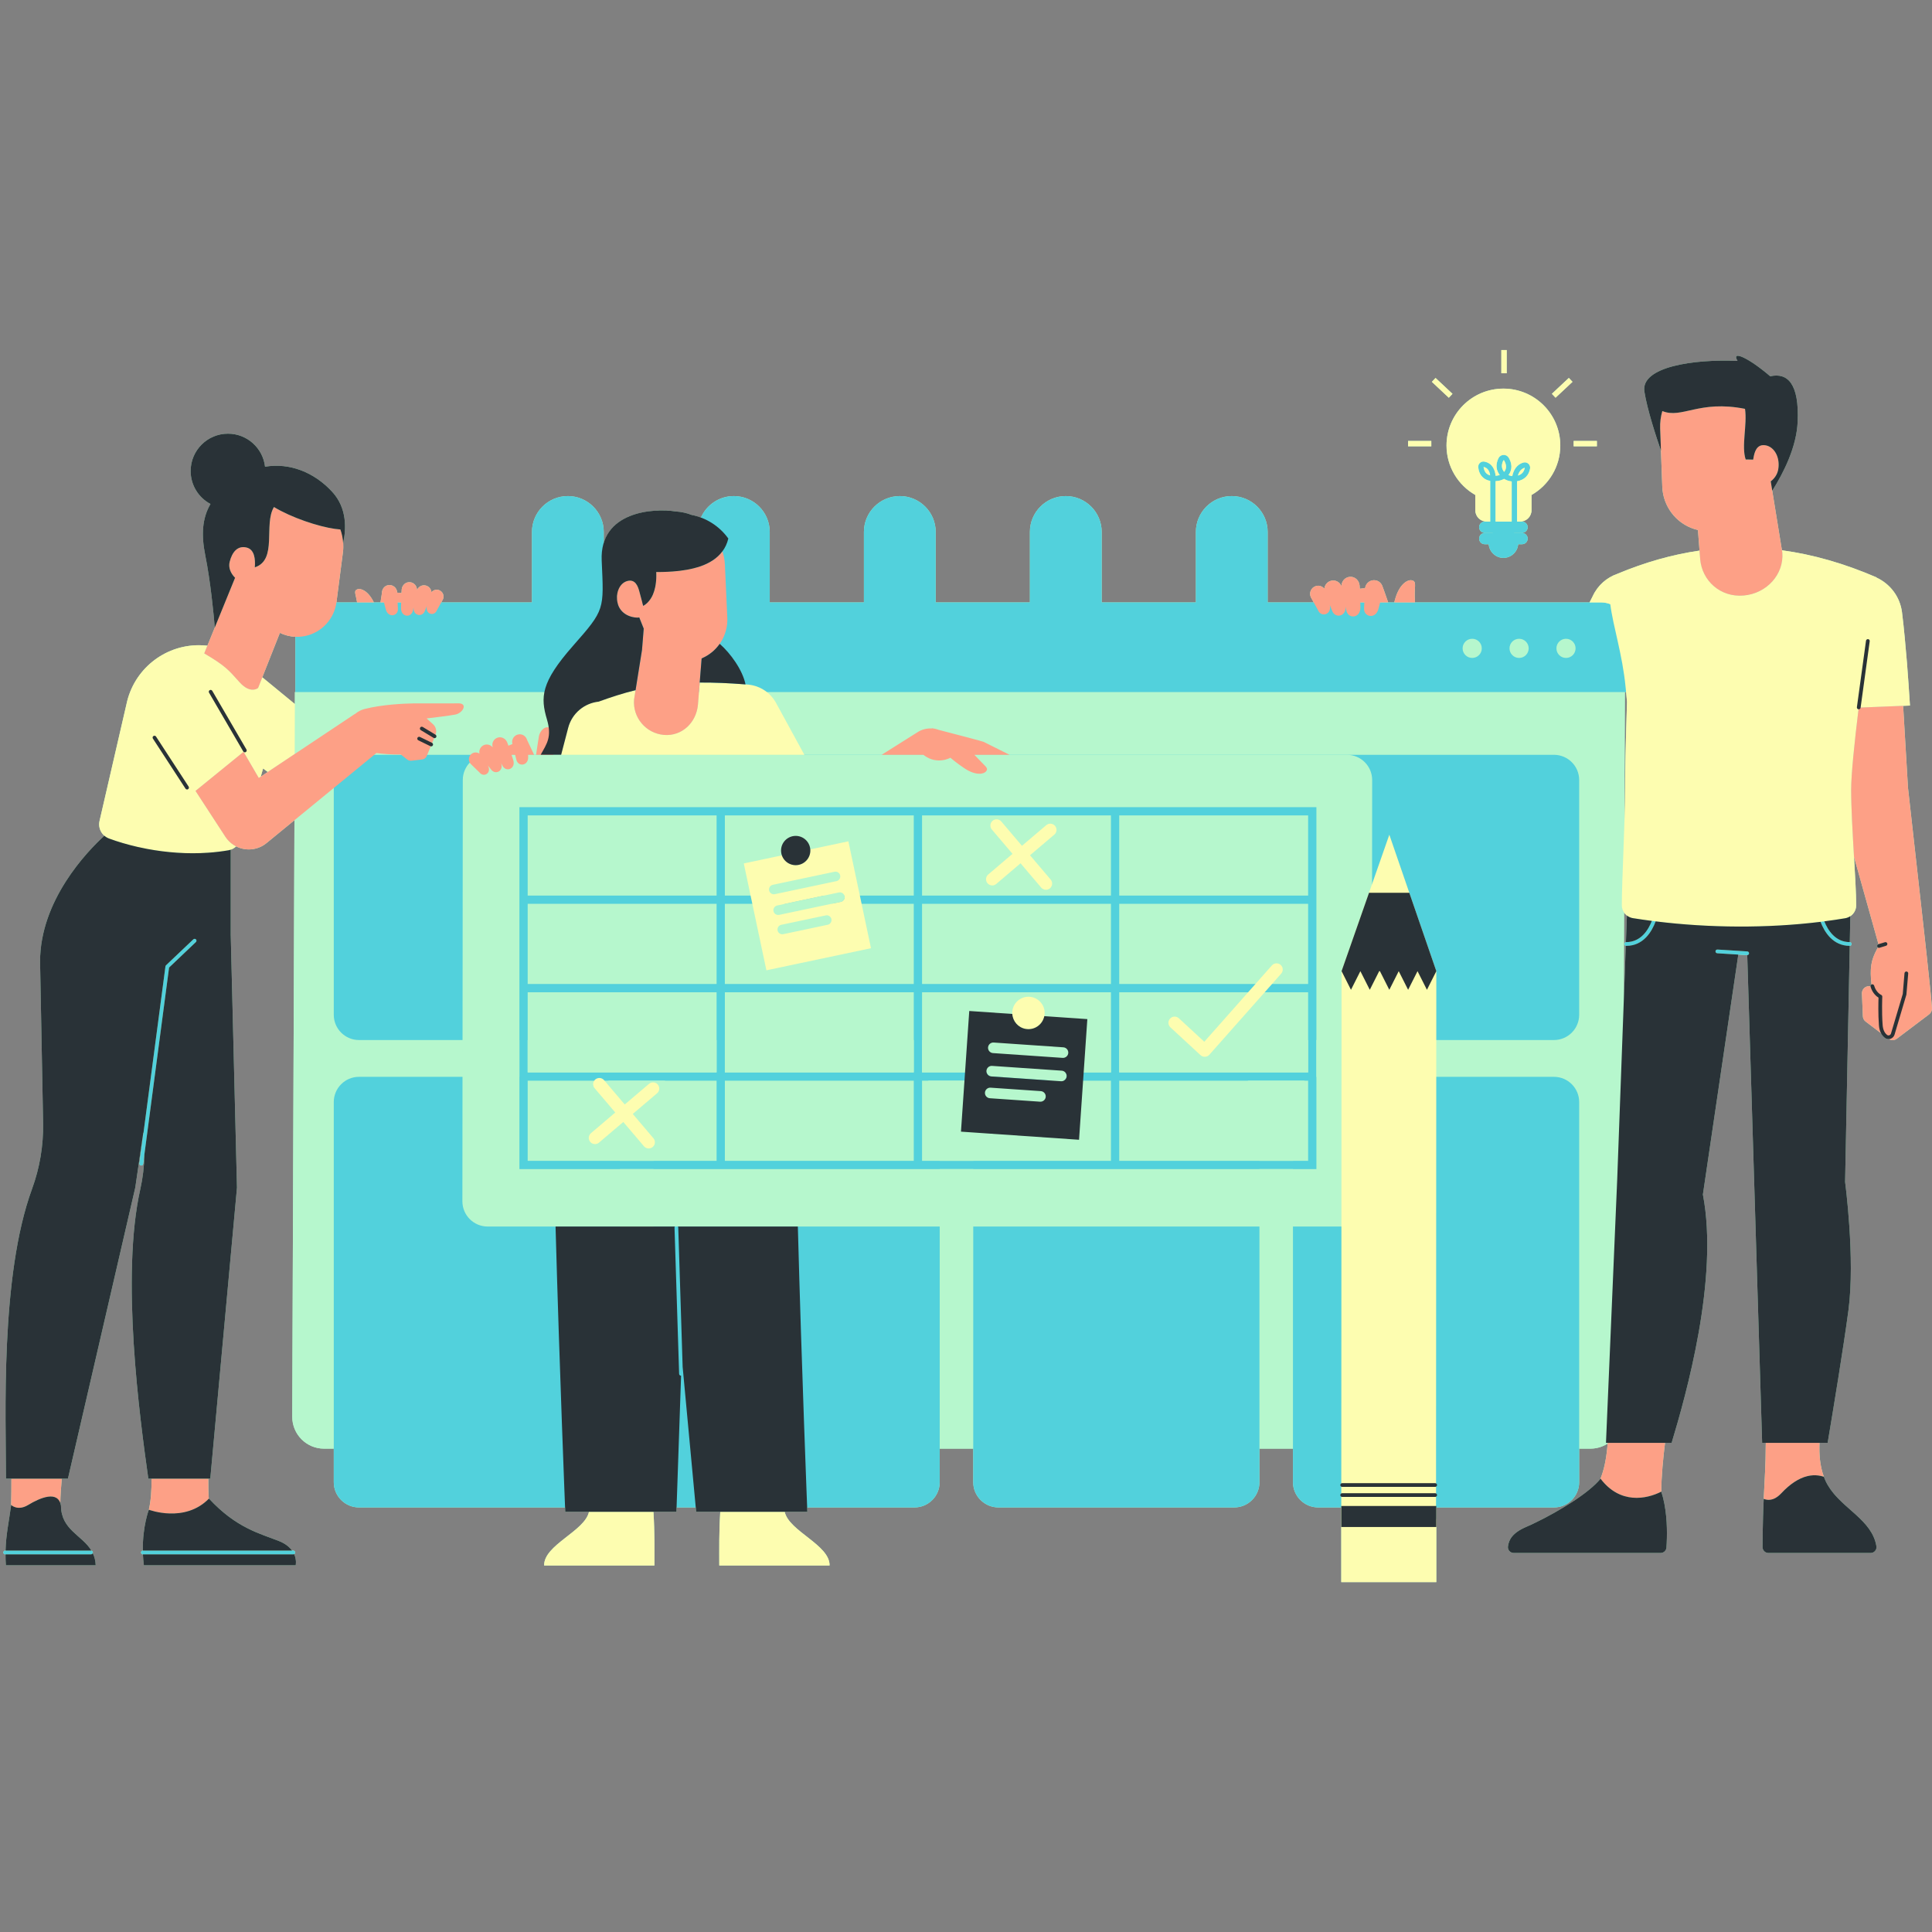
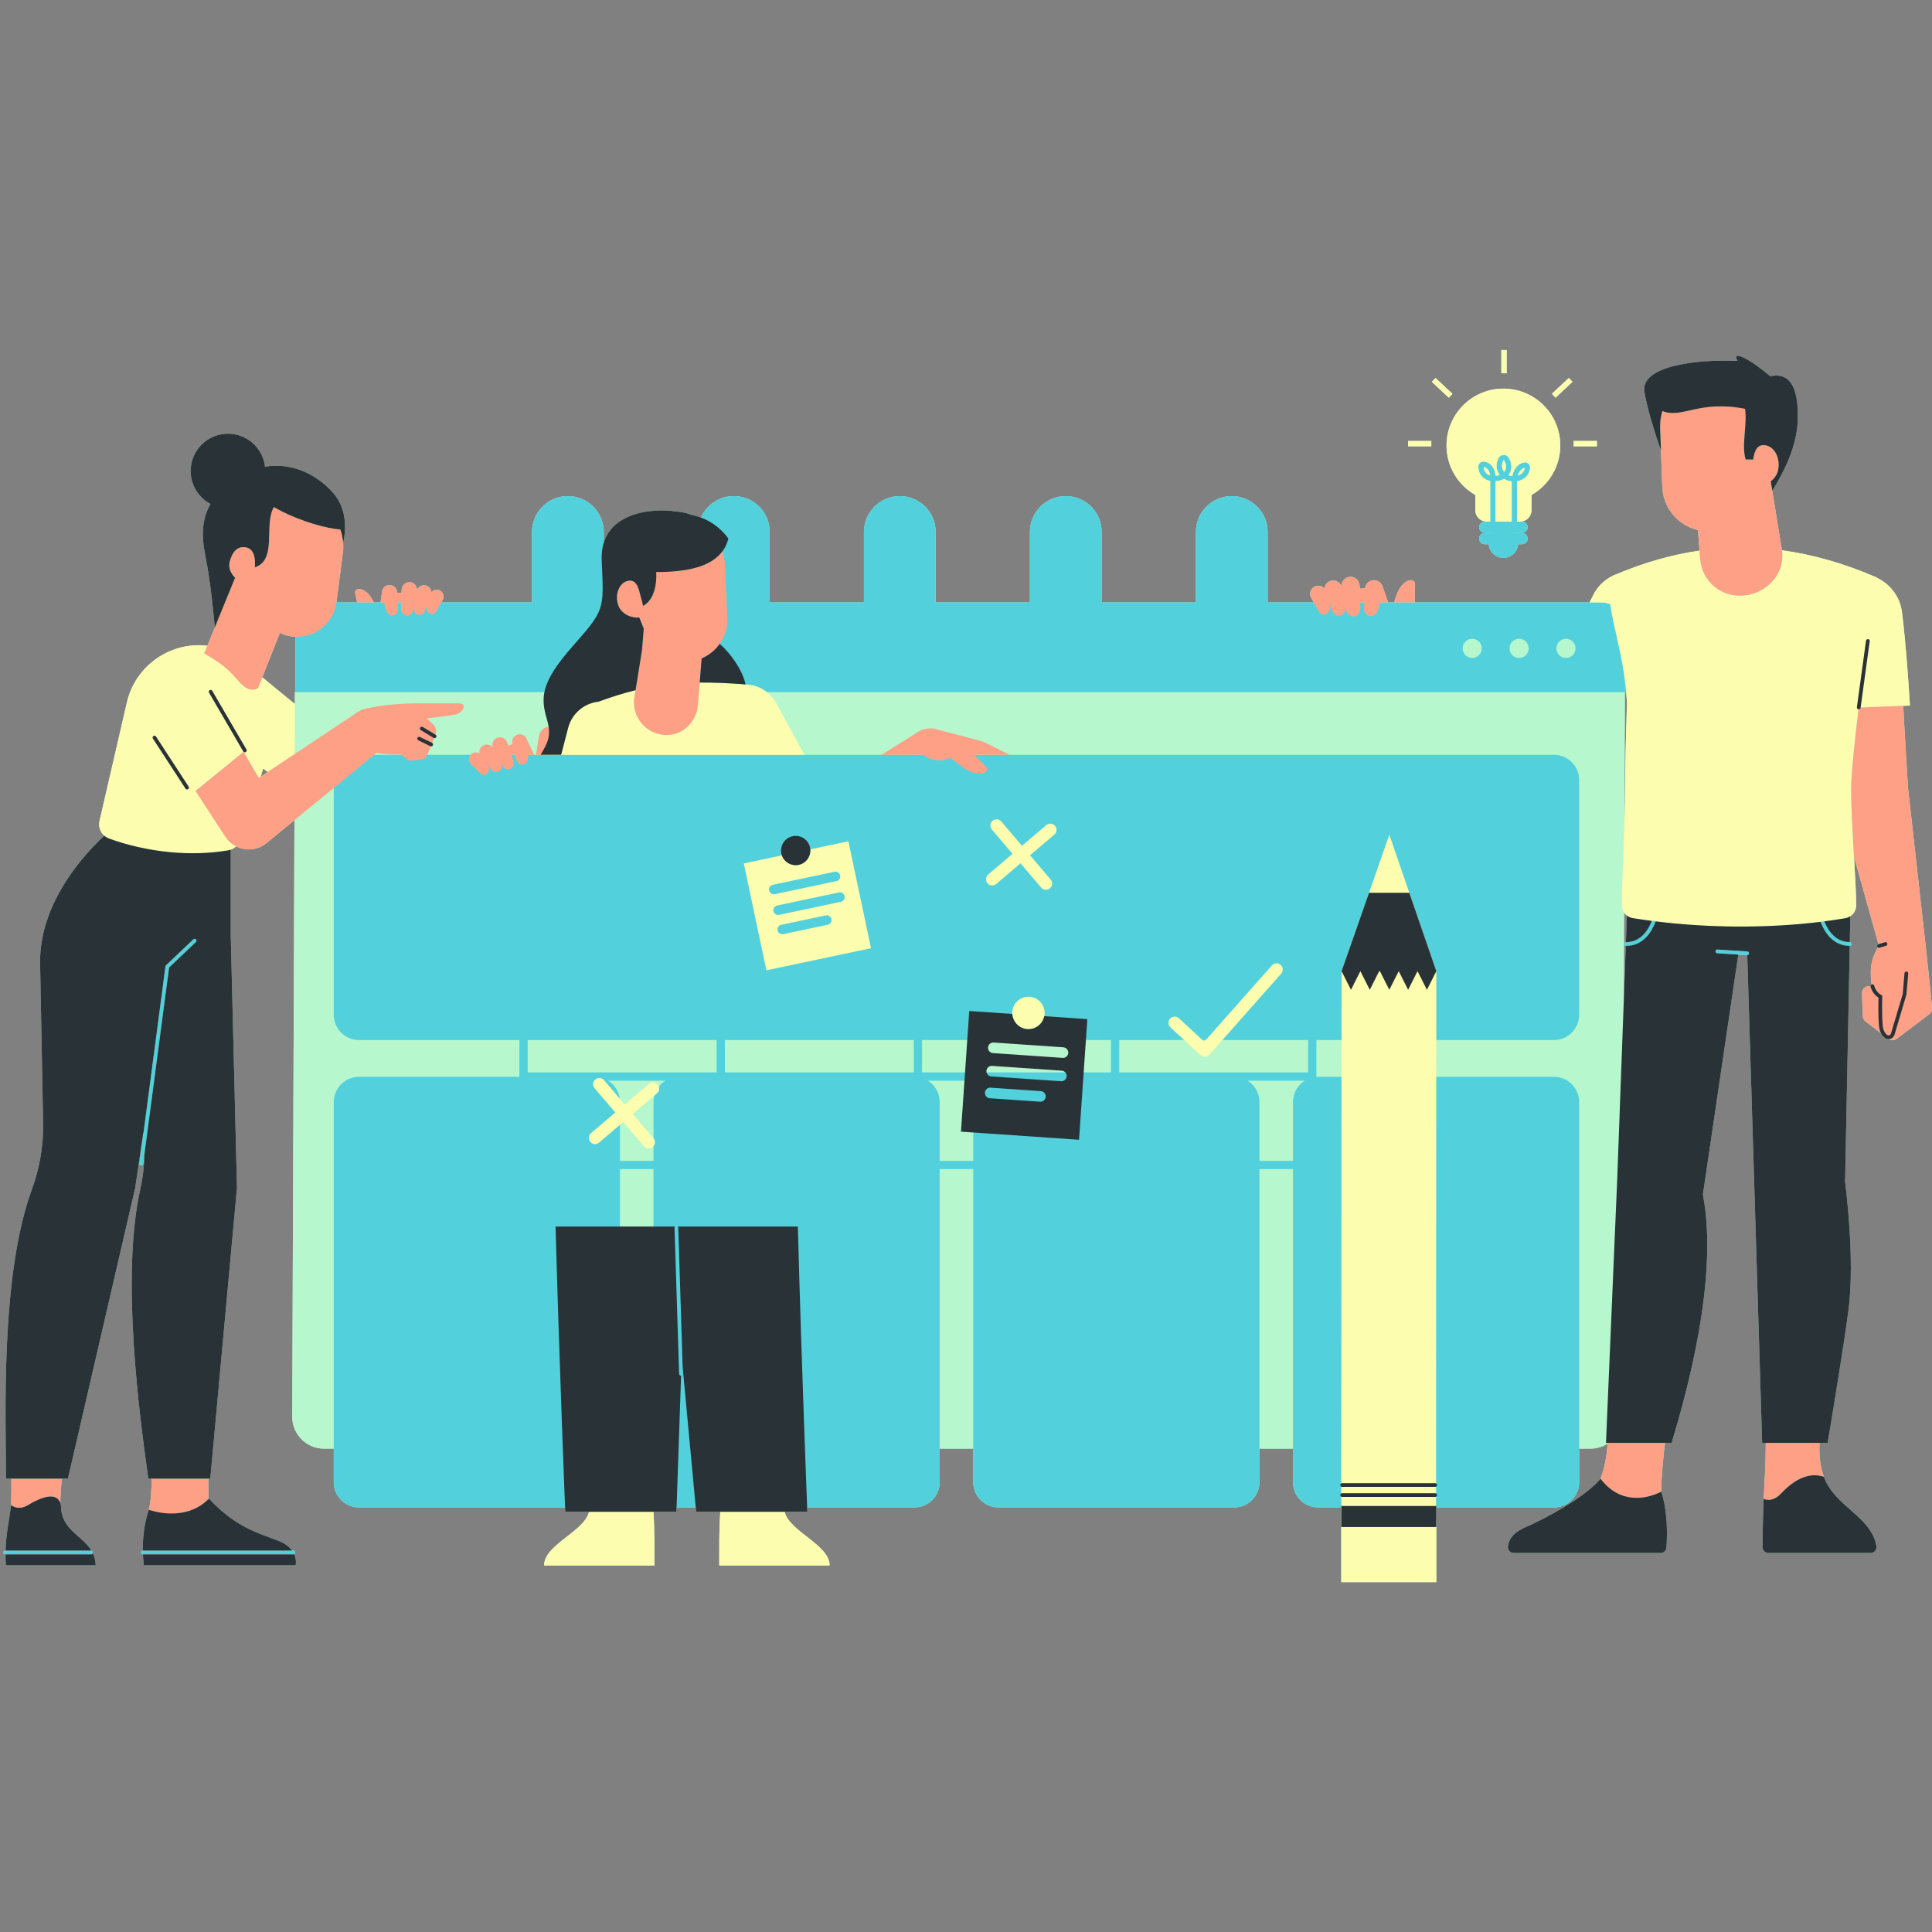
<svg xmlns="http://www.w3.org/2000/svg" width="1080" zoomAndPan="magnify" viewBox="0 0 810 810" height="1080" preserveAspectRatio="xMidYMid meet" version="1.0">
  <rect x="0" y="0" width="810" height="810" fill="#808080" stroke="none" />
  <defs>
    <clipPath id="a93a74a85a">
      <path d="M 629 146.535 L 632 146.535 L 632 157 L 629 157 Z M 629 146.535 " clip-rule="nonzero" />
    </clipPath>
    <clipPath id="3310c6b7d7">
      <path d="M 1 149 L 810 149 L 810 663.285 L 1 663.285 Z M 1 149 " clip-rule="nonzero" />
    </clipPath>
    <clipPath id="4140c67a85">
      <path d="M 41 146.535 L 801 146.535 L 801 663.285 L 41 663.285 Z M 41 146.535 " clip-rule="nonzero" />
    </clipPath>
  </defs>
  <path fill="#b6f7cd" d="M 59.109 650.879 C 59.109 651.312 59.461 651.664 59.891 651.664 L 59.926 651.664 C 59.992 653.137 60.113 654.668 60.32 656.25 L 123.977 656.242 C 123.977 656.242 124.469 654.074 123.328 651.566 C 123.582 651.438 123.762 651.18 123.762 650.879 C 123.762 650.445 123.41 650.094 122.977 650.094 L 122.461 650.094 C 121.395 648.617 119.656 647.145 116.82 646.027 C 108.988 642.949 98.957 640.57 87.617 628.273 C 77.484 638.715 62.406 632.957 62.406 632.957 C 62.406 632.957 59.723 639.945 59.887 650.098 C 59.457 650.102 59.109 650.449 59.109 650.879 Z M 59.109 650.879 " fill-opacity="1" fill-rule="nonzero" />
  <path fill="#b6f7cd" d="M 618.516 207.523 L 618.516 213.918 C 618.516 216.547 620.648 218.676 623.273 218.676 L 622.48 218.676 C 621.18 218.676 620.125 219.734 620.125 221.035 C 620.125 222.34 621.18 223.395 622.48 223.395 L 625.836 223.395 C 625.82 223.41 625.805 223.434 625.789 223.453 L 622.48 223.453 C 621.176 223.453 620.121 224.512 620.121 225.812 C 620.121 227.117 621.176 228.172 622.48 228.172 L 624.137 228.172 C 624.395 231.355 627.062 233.902 630.309 233.902 C 633.496 233.902 636.195 231.449 636.496 228.273 L 636.504 228.172 L 638.133 228.172 C 639.438 228.172 640.492 227.117 640.492 225.812 C 640.492 224.512 639.438 223.453 638.133 223.453 L 634.828 223.453 C 634.809 223.434 634.797 223.414 634.777 223.395 L 638.133 223.395 C 639.438 223.395 640.492 222.34 640.492 221.035 C 640.492 219.734 639.438 218.676 638.133 218.676 L 637.344 218.676 C 639.973 218.676 642.102 216.547 642.102 213.918 L 642.102 207.523 C 649.305 203.418 654.16 195.668 654.16 186.781 C 654.16 173.609 643.48 162.93 630.309 162.93 C 617.133 162.93 606.453 173.609 606.453 186.781 C 606.457 195.668 611.312 203.418 618.516 207.523 Z M 618.516 207.523 " fill-opacity="1" fill-rule="nonzero" />
  <g clip-path="url(#a93a74a85a)">
    <path fill="#b6f7cd" d="M 629.445 146.742 L 631.695 146.742 L 631.695 156.484 L 629.445 156.484 Z M 629.445 146.742 " fill-opacity="1" fill-rule="nonzero" />
  </g>
  <path fill="#b6f7cd" d="M 650.621 165.09 L 657.734 158.426 L 659.273 160.07 L 652.16 166.73 Z M 650.621 165.09 " fill-opacity="1" fill-rule="nonzero" />
  <path fill="#b6f7cd" d="M 590.34 184.867 L 600.082 184.867 L 600.082 187.117 L 590.34 187.117 Z M 590.34 184.867 " fill-opacity="1" fill-rule="nonzero" />
  <path fill="#b6f7cd" d="M 659.758 184.867 L 669.504 184.867 L 669.504 187.117 L 659.758 187.117 Z M 659.758 184.867 " fill-opacity="1" fill-rule="nonzero" />
  <path fill="#b6f7cd" d="M 600.328 160.098 L 601.871 158.457 L 608.98 165.121 L 607.441 166.762 Z M 600.328 160.098 " fill-opacity="1" fill-rule="nonzero" />
  <g clip-path="url(#3310c6b7d7)">
    <path fill="#b6f7cd" d="M 809.969 422.605 C 809.969 422.594 809.977 422.578 809.977 422.566 C 809.934 421.562 809.691 418.906 809.359 415.598 L 809.359 415.594 C 808.488 406.863 807.008 393.535 807.008 393.531 L 799.934 330.234 L 797.902 295.926 L 780.07 296.645 L 800.762 295.809 C 800.395 289.828 799.961 283.848 799.508 277.875 C 798.898 270.82 798.312 263.77 797.43 256.73 C 796.602 250.105 792.375 244.746 786.719 242.145 C 786.727 242.094 786.73 242.059 786.73 242.059 C 773.27 236.246 760.121 232.473 747.086 230.711 L 743.023 205.738 C 747.828 198.098 753.215 187.422 753.676 176.793 C 754.359 161.039 749.566 156.105 742.168 157.75 C 732.715 149.668 725.727 146.789 728.469 151.312 C 710.109 150.488 687.777 153.777 689.422 164.191 C 690.633 171.855 694.441 183.379 696.363 188.926 L 696.027 179.668 L 696.922 204.125 C 697.23 212.098 702.492 219.398 710.551 221.871 C 710.984 222.004 711.426 222.102 711.867 222.203 L 712.805 234.359 L 712.535 230.844 C 701.168 232.488 689.754 235.711 678.16 240.551 C 678.141 240.559 678.125 240.574 678.105 240.578 C 673.676 242.117 669.855 245.367 667.738 249.977 L 666.43 252.57 L 593.25 252.57 C 593.156 250.824 593.09 249.156 593.18 247.574 C 593.363 244.398 593.426 243.617 591.867 243.293 C 590.133 242.93 586.613 244.918 584.875 251.359 C 584.762 251.77 584.648 252.172 584.535 252.57 L 582.004 252.57 C 580.668 248.648 579.645 245.91 579.535 245.625 C 579.531 245.613 579.527 245.602 579.523 245.59 C 579.523 245.586 579.516 245.566 579.516 245.566 L 579.512 245.566 C 579.035 244.43 578.055 243.551 576.75 243.312 C 574.598 242.918 572.605 244.418 572.324 246.539 L 570.105 246.836 C 570.078 246.238 570.047 245.742 570.016 245.43 C 569.809 243.293 568.039 241.656 565.898 241.84 C 563.848 242.02 562.367 243.781 562.445 245.758 C 561.719 244.059 559.949 243.023 558.102 243.477 C 556.469 243.875 555.379 245.27 555.254 246.82 C 554.398 245.797 553.039 245.301 551.684 245.711 C 549.711 246.309 548.719 248.504 549.57 250.379 L 550.789 252.57 L 531.477 252.57 L 531.477 223.031 C 531.477 214.719 524.738 207.98 516.426 207.98 C 508.113 207.98 501.379 214.719 501.379 223.031 L 501.379 252.566 L 461.891 252.566 L 461.891 223.031 C 461.891 214.719 455.152 207.98 446.84 207.98 C 438.527 207.98 431.789 214.719 431.789 223.031 L 431.789 252.566 L 392.301 252.566 L 392.301 223.031 C 392.301 214.719 385.562 207.98 377.25 207.98 C 368.941 207.98 362.203 214.719 362.203 223.031 L 362.203 252.566 L 322.715 252.566 L 322.715 223.031 C 322.715 214.719 315.977 207.98 307.664 207.98 C 301.492 207.98 296.199 211.695 293.875 217.012 C 292.594 216.531 291.281 216.137 289.945 215.871 C 288.02 215.105 285.797 214.598 283.215 214.418 C 275.398 213.176 257.312 213.992 253.129 227.602 L 253.129 223.031 C 253.129 214.719 246.391 207.98 238.078 207.98 C 229.766 207.98 223.027 214.719 223.027 223.031 L 223.027 252.566 L 184.996 252.566 L 185.699 251.305 C 186.422 249.723 185.578 247.867 183.914 247.363 C 182.77 247.016 181.617 247.434 180.895 248.297 C 180.785 246.988 179.867 245.812 178.492 245.473 C 176.926 245.094 175.43 245.965 174.816 247.402 C 174.879 245.73 173.629 244.242 171.895 244.09 C 170.086 243.934 168.59 245.316 168.414 247.125 C 168.383 247.438 168.352 247.977 168.324 248.617 L 166.512 248.457 L 166.508 248.332 C 166.414 246.395 164.633 244.984 162.723 245.332 C 161.121 245.629 160.098 247.059 160.129 248.641 C 160.004 249.414 159.789 250.766 159.52 252.566 L 156.754 252.566 C 154.367 247.629 151.207 246.512 149.836 247.062 C 148.586 247.562 148.758 248.207 149.375 250.82 C 149.512 251.383 149.617 251.973 149.715 252.566 L 141.051 252.566 C 141.055 252.535 141.066 252.504 141.066 252.473 L 143.781 231.523 C 143.945 230.227 143.949 228.957 143.871 227.703 C 145.176 221.789 145.555 213.062 139.348 206.266 C 131.797 198 121.445 193.926 111.125 195.672 C 110.23 187.879 103.621 181.824 95.586 181.824 C 86.941 181.824 79.934 188.832 79.934 197.477 C 79.934 203.469 83.305 208.672 88.254 211.301 C 84.734 217.352 84.344 224.254 86.059 232.773 C 88.293 243.895 89.598 257.664 90.059 263.09 L 85.633 273.934 L 86.949 270.707 C 85.777 270.578 84.594 270.504 83.395 270.504 C 68.715 270.504 56.047 280.797 53.039 295.164 L 41.73 344.195 C 41.191 346.535 42.031 348.883 43.746 350.383 C 36.398 357.121 16.801 377.512 16.801 403.18 L 18.082 470.98 C 18.219 480.344 16.66 489.652 13.441 498.445 C -0.023 535.18 2.512 594.309 2.512 619.953 L 4.789 619.953 C 4.793 623.328 4.77 627.074 4.68 630.965 C 4.68 630.965 4.68 630.969 4.68 630.969 C 4.68 630.969 4.68 630.965 4.68 630.965 C 3.73 638.07 2.504 643.375 2.332 650.098 L 2.176 650.098 C 1.742 650.098 1.391 650.449 1.391 650.883 C 1.391 651.312 1.742 651.664 2.176 651.664 L 2.312 651.664 C 2.312 653.117 2.344 654.617 2.461 656.246 L 40.121 656.246 C 40.055 654.25 39.582 652.602 38.891 651.148 C 38.922 651.066 38.941 650.977 38.941 650.883 C 38.941 650.52 38.691 650.23 38.359 650.141 C 34.5 643.633 25.629 641.43 25.566 631.285 C 25.43 630.465 25.191 629.801 24.875 629.266 C 25.027 629.523 25.164 629.812 25.277 630.133 C 25.34 626.938 25.582 623.383 25.902 619.949 L 28.48 619.949 L 56.715 497.918 L 60.102 474.762 C 60.113 474.887 60.121 475.012 60.133 475.137 L 58.469 487.762 C 58.41 488.191 58.711 488.586 59.141 488.641 C 59.176 488.645 59.211 488.648 59.246 488.648 C 59.633 488.648 59.969 488.359 60.02 487.965 L 70.887 405.645 L 60.527 484.145 C 60.445 489.008 59.891 493.801 58.848 498.441 C 50.57 535.18 58.57 594.305 62.191 619.949 L 63.527 619.949 C 63.598 624.527 63.312 628.992 62.406 632.961 C 62.406 632.961 77.402 638.68 87.535 628.348 C 87.355 625.836 87.312 622.965 87.34 619.949 L 88.164 619.949 L 99.355 497.918 L 96.742 391.895 L 96.742 356.23 C 97.582 355.93 98.348 355.457 98.984 354.848 C 103.008 356.895 108.031 356.516 111.742 353.469 L 123.449 343.879 L 122.527 594.004 C 122.527 601.375 128.488 607.352 135.836 607.352 L 139.934 607.352 L 139.934 621.418 C 139.934 627.262 144.676 632 150.52 632 L 236.91 632 C 236.957 633.18 236.984 633.832 236.984 633.832 L 246.938 633.832 C 245.195 641.98 227.945 647.715 228.129 656.348 L 274.371 656.348 C 274.371 649.473 274.5 642.578 273.957 633.832 L 283.594 633.832 L 283.66 631.953 C 283.961 631.977 284.262 631.996 284.566 631.996 L 291.695 631.996 L 291.863 633.832 L 301.973 633.832 C 301.43 642.578 301.562 649.473 301.562 656.348 L 347.801 656.348 C 347.984 647.711 330.734 641.977 328.992 633.832 L 338.477 633.832 C 338.477 633.832 338.449 633.18 338.402 631.996 L 383.395 631.996 C 389.238 631.996 393.977 627.258 393.977 621.414 L 393.977 607.352 L 408.031 607.352 L 408.031 621.414 C 408.031 627.258 412.77 631.996 418.613 631.996 L 517.441 631.996 C 523.285 631.996 528.027 627.258 528.027 621.414 L 528.027 607.352 L 542.078 607.352 L 542.078 621.414 C 542.078 627.258 546.816 631.996 552.66 631.996 L 562.332 631.996 L 562.332 663.309 L 602.18 663.309 L 602.18 631.996 L 651.496 631.996 C 657.34 631.996 662.078 627.258 662.078 621.414 L 662.078 607.352 L 666.809 607.352 C 669.469 607.352 671.941 606.559 674.02 605.211 C 673.477 611.781 672.492 616.238 671.008 619.965 C 666.207 625.941 653.699 633.539 644 638.25 L 648.219 644.84 L 644 638.25 C 642.523 638.965 641.105 639.617 639.801 640.188 C 634.039 642.68 632.586 645.559 632.219 648.328 C 632.023 649.793 633.168 651.09 634.645 651.09 L 696.223 651.09 C 697.504 651.09 698.566 650.109 698.66 648.832 C 698.734 647.789 698.812 646.422 698.848 644.84 C 698.977 639.633 698.672 632.023 696.512 625.371 C 696.512 625.379 696.516 625.387 696.516 625.391 C 696.48 619.117 697.355 610.707 698.074 604.93 L 700.84 604.93 C 706.828 585.047 720.738 536.023 713.949 500.805 L 728.793 400.219 L 719.957 399.66 L 732.469 400.449 C 732.484 400.449 732.5 400.449 732.516 400.449 C 732.523 400.449 732.535 400.445 732.543 400.445 C 732.543 400.445 732.539 400.445 732.539 400.445 L 738.785 604.93 L 740.324 604.93 C 740.312 605.359 740.289 605.773 740.289 606.219 C 740.289 614.059 739.832 620.059 739.449 628.414 C 739.422 629.039 739.395 629.684 739.367 630.336 C 739.355 630.578 739.348 630.832 739.336 631.082 C 739.32 631.453 739.309 631.824 739.293 632.203 C 739.277 632.609 739.266 633.023 739.25 633.438 C 739.238 633.68 739.23 633.918 739.223 634.16 C 739.207 634.656 739.191 635.164 739.176 635.68 C 739.172 635.824 739.168 635.973 739.164 636.121 C 739.059 639.762 738.98 643.852 738.961 648.629 C 738.953 649.984 740.047 651.09 741.402 651.09 L 784.281 651.09 C 785.773 651.09 786.945 649.758 786.703 648.281 C 785.793 642.73 782.227 638.824 778.156 635.117 C 778.16 635.117 778.16 635.117 778.164 635.117 C 778.016 634.988 777.867 634.855 777.719 634.723 C 776.492 633.617 775.234 632.52 773.988 631.402 C 773.699 631.141 773.41 630.879 773.125 630.613 C 772.816 630.332 772.512 630.047 772.211 629.762 C 771.906 629.469 771.605 629.172 771.305 628.875 C 771.031 628.602 770.758 628.332 770.492 628.055 C 770.188 627.734 769.895 627.406 769.598 627.078 C 769.355 626.805 769.109 626.535 768.875 626.258 C 768.574 625.902 768.293 625.531 768.008 625.16 C 767.805 624.891 767.594 624.629 767.398 624.352 C 767.098 623.926 766.828 623.477 766.555 623.031 C 766.406 622.789 766.242 622.555 766.102 622.305 C 765.711 621.605 765.355 620.883 765.043 620.125 C 765.039 620.113 765.031 620.102 765.027 620.094 C 764.898 619.781 764.793 619.465 764.676 619.152 C 762.945 614.445 762.664 609.699 762.832 604.93 L 766.25 604.93 C 768.547 591.238 772.883 564.973 774.965 549.379 C 777.871 527.578 773.566 495.547 773.566 495.547 L 775.508 396.555 C 775.516 396.555 775.52 396.555 775.523 396.555 C 775.957 396.555 776.309 396.207 776.309 395.773 C 776.309 395.344 775.957 394.992 775.523 394.992 C 775.531 394.992 775.535 394.996 775.539 394.996 L 775.754 384.117 C 777.242 383.125 778.215 381.461 778.215 379.574 C 778.215 374.984 777.781 367.438 777.309 359.27 C 781.258 373.387 785.871 389.832 787.562 395.859 L 787.547 395.863 C 787.137 395.988 786.902 396.426 787.027 396.84 C 787.082 397.02 787.199 397.156 787.344 397.25 C 787.242 397.418 787.121 397.586 787.031 397.746 C 784.406 402.59 783.891 405.863 784.637 412.773 C 784.348 412.922 784.188 413.227 784.23 413.555 C 784.133 413.531 784.047 413.488 783.949 413.477 C 782.133 413.254 780.555 414.711 780.629 416.535 L 781.016 426.07 C 781.051 426.957 781.48 427.777 782.188 428.312 L 788.652 433.199 C 789.047 433.957 789.547 434.613 790.191 435.117 C 790.648 435.473 791.203 435.66 791.77 435.66 C 791.832 435.66 791.891 435.637 791.949 435.633 C 792.977 436.25 794.277 436.227 795.25 435.488 L 808.805 425.258 C 809.582 424.672 810.023 423.742 809.984 422.773 Z M 24.047 628.316 C 23.934 628.223 23.828 628.125 23.707 628.051 C 23.828 628.125 23.934 628.223 24.047 628.316 Z M 23.355 627.871 C 23.23 627.809 23.105 627.742 22.973 627.695 C 23.109 627.742 23.23 627.809 23.355 627.871 Z M 22.582 627.586 C 22.441 627.551 22.305 627.516 22.16 627.492 C 22.305 627.516 22.445 627.551 22.582 627.586 Z M 21.73 627.449 C 21.582 627.438 21.43 627.426 21.277 627.426 C 21.434 627.426 21.582 627.438 21.73 627.449 Z M 20.824 627.441 C 20.66 627.453 20.5 627.461 20.332 627.484 C 20.5 627.465 20.66 627.453 20.824 627.441 Z M 19.859 627.551 C 19.691 627.578 19.52 627.613 19.344 627.648 C 19.52 627.613 19.691 627.582 19.859 627.551 Z M 18.859 627.762 C 18.68 627.809 18.5 627.859 18.324 627.914 C 18.5 627.859 18.68 627.809 18.859 627.762 Z M 17.832 628.062 C 17.648 628.125 17.465 628.191 17.277 628.258 C 17.465 628.191 17.648 628.125 17.832 628.062 Z M 16.793 628.441 C 16.605 628.516 16.414 628.594 16.223 628.676 C 16.414 628.594 16.602 628.516 16.793 628.441 Z M 15.75 628.875 C 15.555 628.965 15.363 629.055 15.168 629.148 C 15.363 629.055 15.555 628.965 15.75 628.875 Z M 14.719 629.359 C 14.516 629.461 14.312 629.566 14.113 629.668 C 14.312 629.566 14.516 629.461 14.719 629.359 Z M 13.711 629.879 C 13.496 629.996 13.281 630.113 13.07 630.234 C 13.281 630.117 13.492 629.996 13.711 629.879 Z M 12.738 630.418 C 12.422 630.598 12.113 630.781 11.812 630.961 C 12.113 630.781 12.422 630.598 12.738 630.418 Z M 38.57 651.527 C 38.59 651.516 38.609 651.504 38.629 651.488 C 38.609 651.504 38.59 651.516 38.57 651.527 Z M 24.344 628.566 C 24.453 628.684 24.547 628.824 24.645 628.957 C 24.547 628.824 24.453 628.684 24.344 628.566 Z M 741.316 628.805 C 741.449 628.809 741.578 628.812 741.715 628.809 C 741.582 628.812 741.449 628.809 741.316 628.805 Z M 742.098 628.777 C 742.246 628.762 742.402 628.734 742.559 628.703 C 742.402 628.734 742.246 628.762 742.098 628.777 Z M 742.906 628.633 C 743.172 628.559 743.441 628.473 743.719 628.355 C 743.441 628.473 743.172 628.559 742.906 628.633 Z M 743.93 628.254 C 744.156 628.145 744.383 628.027 744.613 627.887 C 744.379 628.027 744.152 628.145 743.93 628.254 Z M 744.922 627.684 C 745.137 627.543 745.352 627.383 745.57 627.211 C 745.352 627.383 745.137 627.543 744.922 627.684 Z M 745.863 626.973 C 746.176 626.703 746.488 626.41 746.809 626.07 C 746.488 626.41 746.176 626.703 745.863 626.973 Z M 746.809 626.07 C 747.211 625.637 747.621 625.227 748.027 624.828 C 747.621 625.227 747.211 625.637 746.809 626.07 Z M 763.539 618.828 C 762.402 618.566 761.27 618.469 760.137 618.527 C 759.371 618.566 758.609 618.676 757.852 618.855 C 757.418 618.957 756.988 619.082 756.559 619.227 C 758.867 618.453 761.203 618.285 763.539 618.828 Z M 748.422 624.453 C 748.707 624.184 748.988 623.926 749.273 623.672 C 748.988 623.926 748.707 624.188 748.422 624.453 Z M 749.727 623.285 C 750.008 623.043 750.293 622.809 750.582 622.586 C 750.293 622.809 750.008 623.043 749.727 623.285 Z M 750.988 622.266 C 751.398 621.957 751.812 621.66 752.223 621.387 C 751.812 621.66 751.398 621.957 750.988 622.266 Z M 752.266 621.359 C 752.68 621.086 753.098 620.836 753.516 620.598 C 753.094 620.836 752.68 621.086 752.266 621.359 Z M 753.91 620.387 C 754.207 620.227 754.508 620.074 754.805 619.934 C 754.508 620.074 754.207 620.227 753.91 620.387 Z M 755.25 619.734 C 755.555 619.602 755.855 619.48 756.16 619.371 C 755.855 619.48 755.555 619.602 755.25 619.734 Z M 680.895 382.559 C 681.223 383.047 681.621 383.48 682.09 383.84 L 681.68 395.012 C 681.312 395.078 681.031 395.387 681.031 395.77 C 681.031 396.137 681.285 396.43 681.625 396.516 L 680.762 420.055 Z M 683.57 396.414 C 683.008 396.496 682.426 396.555 681.812 396.555 C 682.426 396.555 683.008 396.496 683.57 396.414 Z M 689.664 393.414 C 689.34 393.723 688.996 394.016 688.637 394.289 C 688.996 394.016 689.34 393.723 689.664 393.414 Z M 688.531 394.371 C 688.137 394.664 687.715 394.926 687.273 395.172 C 687.715 394.93 688.137 394.664 688.531 394.371 Z M 686.977 395.328 C 686.539 395.555 686.082 395.762 685.602 395.93 C 686.082 395.762 686.539 395.555 686.977 395.328 Z M 685.539 395.953 C 685.043 396.121 684.512 396.246 683.969 396.348 C 684.512 396.25 685.043 396.125 685.539 395.953 Z M 683.359 394.859 C 683.469 394.84 683.578 394.824 683.684 394.805 C 683.578 394.828 683.469 394.844 683.359 394.859 Z M 685.051 394.453 C 685.113 394.434 685.172 394.406 685.23 394.383 C 685.172 394.406 685.109 394.43 685.051 394.453 Z M 686.359 393.875 C 686.43 393.836 686.508 393.801 686.578 393.762 C 686.508 393.801 686.43 393.836 686.359 393.875 Z M 687.672 393.047 C 687.742 392.992 687.812 392.938 687.879 392.883 C 687.812 392.938 687.742 392.992 687.672 393.047 Z M 688.77 392.105 C 688.809 392.066 688.852 392.035 688.887 391.996 C 688.852 392.035 688.809 392.066 688.77 392.105 Z M 693.477 387.891 C 693.469 387.906 693.461 387.922 693.453 387.941 C 693.461 387.922 693.469 387.906 693.477 387.891 Z M 693.156 388.555 C 693.059 388.746 692.961 388.938 692.859 389.129 C 692.961 388.938 693.062 388.746 693.156 388.555 Z M 692.582 389.637 C 692.387 389.98 692.176 390.324 691.953 390.664 C 692.176 390.324 692.387 389.98 692.582 389.637 Z M 691.699 391.035 C 691.488 391.336 691.27 391.633 691.035 391.926 C 691.27 391.633 691.488 391.336 691.699 391.035 Z M 690.855 392.152 C 690.562 392.508 690.246 392.848 689.914 393.176 C 690.246 392.848 690.562 392.508 690.855 392.152 Z M 689.73 391.055 C 689.797 390.973 689.867 390.887 689.93 390.805 C 689.867 390.891 689.801 390.973 689.73 391.055 Z M 690.648 389.82 C 690.684 389.77 690.711 389.715 690.746 389.66 C 690.711 389.715 690.68 389.77 690.648 389.82 Z M 691.277 388.781 C 691.344 388.668 691.406 388.555 691.465 388.441 C 691.406 388.555 691.344 388.668 691.277 388.781 Z M 691.938 387.516 C 692.004 387.379 692.062 387.246 692.121 387.109 C 692.059 387.246 692.004 387.379 691.938 387.516 Z M 692.371 386.527 C 692.434 386.383 692.496 386.23 692.555 386.086 C 692.496 386.23 692.434 386.379 692.371 386.527 Z M 694.137 386.289 Z M 738.199 388.34 C 737.82 388.348 737.449 388.359 737.07 388.371 C 737.449 388.359 737.824 388.348 738.199 388.34 Z M 768.633 394.234 C 768.301 393.977 767.984 393.707 767.684 393.426 C 767.984 393.707 768.301 393.977 768.633 394.234 Z M 768.453 392 C 768.465 392.012 768.473 392.023 768.484 392.035 C 768.473 392.023 768.465 392.012 768.453 392 Z M 772.305 394.457 C 772.23 394.434 772.16 394.402 772.086 394.375 C 772.16 394.402 772.23 394.434 772.305 394.457 Z M 770.965 393.871 C 770.902 393.836 770.836 393.809 770.773 393.773 C 770.836 393.809 770.902 393.836 770.965 393.871 Z M 769.688 393.062 C 769.609 393.004 769.535 392.945 769.457 392.887 C 769.531 392.945 769.609 393.004 769.688 393.062 Z M 767.613 391.066 C 767.551 390.992 767.492 390.922 767.43 390.844 C 767.492 390.922 767.551 390.992 767.613 391.066 Z M 766.715 389.855 C 766.668 389.785 766.621 389.715 766.578 389.645 C 766.621 389.715 766.668 389.785 766.715 389.855 Z M 766.023 388.727 C 765.988 388.664 765.949 388.602 765.918 388.539 C 765.949 388.602 765.988 388.664 766.023 388.727 Z M 765.398 387.52 C 765.355 387.43 765.316 387.34 765.273 387.25 C 765.316 387.34 765.359 387.43 765.398 387.52 Z M 755.5 387.305 C 755.047 387.348 754.598 387.387 754.145 387.426 C 754.598 387.387 755.051 387.348 755.5 387.305 Z M 720.496 388.312 C 720.262 388.305 720.035 388.297 719.805 388.293 C 720.035 388.297 720.266 388.305 720.496 388.312 Z M 702.816 387.227 C 702.75 387.219 702.68 387.215 702.613 387.211 C 702.68 387.215 702.75 387.219 702.816 387.227 Z M 683.137 384.473 C 683.211 384.504 683.277 384.539 683.355 384.57 C 683.281 384.539 683.211 384.504 683.137 384.473 Z M 675.121 253.309 C 675.121 253.309 675.121 253.309 675.117 253.309 C 675.117 253.309 675.121 253.309 675.121 253.309 Z M 672.289 252.621 C 671.949 252.586 671.605 252.566 671.258 252.566 C 671.605 252.566 671.949 252.586 672.289 252.621 Z M 674.203 252.992 Z M 673.266 252.766 C 673.195 252.75 673.121 252.742 673.051 252.73 C 673.121 252.742 673.195 252.75 673.266 252.766 Z M 258.754 251.719 C 258.789 252 258.852 252.281 258.91 252.566 C 258.855 252.285 258.785 252 258.754 251.719 Z M 258.711 251.273 C 258.695 251.098 258.703 250.926 258.695 250.75 C 258.699 250.926 258.695 251.098 258.711 251.277 C 258.711 251.273 258.711 251.273 258.711 251.273 Z M 293.035 290.164 Z M 290.195 238.418 C 290.023 238.457 289.852 238.5 289.676 238.535 C 289.852 238.5 290.023 238.457 290.195 238.418 Z M 291.984 237.953 C 291.812 238.004 291.637 238.047 291.465 238.098 C 291.637 238.047 291.812 238.004 291.984 237.953 Z M 283.832 239.449 C 284.004 239.43 284.176 239.41 284.348 239.395 C 284.176 239.41 284.004 239.43 283.832 239.449 Z M 285.633 239.238 C 285.812 239.215 285.996 239.191 286.176 239.164 C 285.992 239.191 285.812 239.215 285.633 239.238 Z M 287.836 238.902 C 287.875 238.898 287.91 238.895 287.945 238.887 C 287.91 238.895 287.875 238.898 287.836 238.902 Z M 276.723 239.824 C 276.891 239.82 277.059 239.816 277.227 239.812 C 277.375 239.812 277.527 239.809 277.676 239.805 C 277.902 239.797 278.125 239.793 278.355 239.785 C 279.562 239.75 280.832 239.695 282.133 239.598 C 279.602 239.789 277.203 239.832 275.133 239.836 C 275.172 240.586 275.18 241.484 275.141 242.457 C 275.145 242.281 275.152 242.117 275.156 241.949 C 275.156 241.801 275.164 241.656 275.164 241.516 C 275.164 241.32 275.164 241.137 275.16 240.953 C 275.16 240.848 275.16 240.738 275.16 240.641 C 275.156 240.359 275.145 240.09 275.133 239.84 C 275.645 239.836 276.176 239.832 276.723 239.824 Z M 275.078 243.441 C 275.09 243.285 275.102 243.137 275.109 242.98 C 275.121 242.812 275.133 242.645 275.141 242.477 C 275.109 243.109 275.059 243.773 274.973 244.453 C 274.992 244.309 275.008 244.168 275.023 244.023 C 275.047 243.828 275.062 243.637 275.078 243.441 Z M 274.887 245.102 C 274.895 245.059 274.898 245.016 274.902 244.973 C 274.859 245.277 274.809 245.582 274.746 245.891 C 274.773 245.746 274.801 245.605 274.824 245.461 C 274.848 245.34 274.871 245.223 274.887 245.102 Z M 274.645 246.402 C 274.66 246.336 274.68 246.266 274.691 246.199 C 274.582 246.73 274.441 247.262 274.277 247.789 C 274.289 247.75 274.301 247.715 274.312 247.676 C 274.438 247.254 274.551 246.828 274.645 246.402 Z M 273.383 250.02 C 273.516 249.762 273.641 249.508 273.754 249.242 C 273.762 249.227 273.77 249.211 273.773 249.191 C 273.949 248.773 274.098 248.348 274.234 247.922 C 273.957 248.793 273.602 249.645 273.152 250.441 C 273.191 250.375 273.23 250.309 273.27 250.238 C 273.312 250.168 273.348 250.094 273.383 250.02 Z M 273.09 250.543 C 272.965 250.762 272.84 250.973 272.703 251.18 C 272.754 251.098 272.809 251.016 272.859 250.938 C 272.941 250.809 273.016 250.676 273.09 250.543 Z M 272.492 251.465 C 272.516 251.434 272.539 251.398 272.562 251.367 C 272.395 251.605 272.223 251.836 272.031 252.059 C 272.102 251.98 272.168 251.898 272.23 251.816 C 272.324 251.703 272.406 251.582 272.492 251.465 Z M 261.168 244.582 C 261.09 244.645 261.004 244.695 260.926 244.762 C 261.004 244.695 261.09 244.645 261.168 244.582 Z M 263.023 243.594 C 262.621 243.703 262.242 243.863 261.887 244.062 C 262.242 243.863 262.617 243.703 263.023 243.594 Z M 260.133 245.66 C 260.133 245.656 260.137 245.656 260.137 245.652 C 260.137 245.656 260.133 245.656 260.133 245.66 Z M 259.48 246.762 C 259.48 246.766 259.48 246.766 259.477 246.77 C 259.48 246.766 259.48 246.766 259.48 246.762 Z M 259.168 247.535 C 259.168 247.535 259.172 247.535 259.168 247.535 C 259.121 247.672 259.078 247.812 259.035 247.953 C 259.078 247.812 259.121 247.672 259.168 247.535 Z M 143.258 223.82 C 143.094 223.199 142.922 222.586 142.703 221.984 C 142.922 222.586 143.102 223.199 143.258 223.82 Z M 143.57 225.281 C 143.535 225.082 143.508 224.879 143.465 224.68 C 143.504 224.879 143.535 225.082 143.57 225.281 Z M 96.062 352.742 C 96.098 352.777 96.137 352.805 96.172 352.84 C 96.137 352.805 96.098 352.773 96.062 352.742 Z M 77.656 357.672 C 77.648 357.672 77.641 357.672 77.637 357.672 C 77.641 357.672 77.648 357.672 77.656 357.672 Z M 74.426 357.516 C 74.324 357.508 74.223 357.504 74.121 357.496 C 74.121 357.496 74.117 357.496 74.117 357.496 C 74.219 357.504 74.32 357.508 74.426 357.516 Z M 67.914 356.891 C 67.906 356.887 67.898 356.887 67.887 356.887 C 67.898 356.887 67.902 356.887 67.914 356.891 Z M 80.816 357.727 C 80.824 357.727 80.828 357.727 80.836 357.727 C 80.828 357.727 80.824 357.727 80.816 357.727 Z M 61.852 355.938 C 61.848 355.938 61.848 355.938 61.852 355.938 C 61.727 355.914 61.609 355.895 61.488 355.867 C 61.488 355.867 61.484 355.867 61.484 355.867 C 61.609 355.891 61.73 355.914 61.852 355.938 Z M 51.547 353.48 C 51.531 353.477 51.512 353.473 51.496 353.465 C 51.516 353.473 51.531 353.477 51.547 353.48 Z M 48.82 352.633 C 48.73 352.602 48.637 352.578 48.547 352.547 C 48.637 352.574 48.73 352.602 48.82 352.633 Z M 87.207 357.508 C 87.203 357.508 87.203 357.508 87.199 357.508 C 87.281 357.504 87.359 357.496 87.441 357.488 C 87.363 357.496 87.285 357.504 87.207 357.508 Z M 84.008 357.672 C 84.012 357.672 84.02 357.672 84.023 357.672 C 84.02 357.672 84.012 357.672 84.008 357.672 Z M 96.977 353.551 C 96.992 353.562 97.004 353.57 97.016 353.582 C 97.004 353.57 96.988 353.562 96.977 353.551 Z M 108.492 326.16 L 109.328 325.602 C 109.656 324.465 109.98 323.328 110.293 322.191 L 112.262 323.648 Z M 114.219 322.348 L 123.551 316.129 L 123.625 295.176 L 110.715 284.57 C 110.531 284.422 110.305 284.242 110.117 284.102 C 110.066 284.062 110.012 284.035 109.957 283.996 L 117.344 265.344 C 119.352 266.305 121.551 266.879 123.836 266.977 L 123.836 290.164 L 228.238 290.164 L 123.645 290.164 L 123.551 316.129 Z M 321.516 290.164 C 321.516 290.164 321.512 290.164 321.516 290.164 L 681.75 290.164 L 681.812 290.812 L 682.125 294.316 C 681.574 311.566 681.328 324.008 681.328 330.5 C 681.328 334.645 681.207 339.797 681.031 345.242 L 681.238 290.164 Z M 733.059 400.23 C 733.066 400.219 733.07 400.207 733.078 400.199 C 733.07 400.207 733.066 400.219 733.059 400.23 Z M 733.223 400 C 733.266 399.914 733.289 399.82 733.297 399.715 C 733.289 399.82 733.266 399.914 733.223 400 Z M 765.645 391.047 C 765.844 391.332 766.055 391.617 766.277 391.891 C 766.055 391.613 765.844 391.332 765.645 391.047 Z M 763.578 387.242 C 763.613 387.332 763.652 387.418 763.691 387.508 C 763.656 387.418 763.613 387.332 763.578 387.242 Z M 764.203 388.598 C 764.301 388.793 764.402 388.992 764.508 389.188 C 764.402 388.992 764.301 388.793 764.203 388.598 Z M 764.789 389.699 C 764.984 390.043 765.191 390.383 765.418 390.719 C 765.195 390.383 764.988 390.043 764.789 389.699 Z M 766.516 392.195 C 766.809 392.543 767.113 392.879 767.441 393.199 C 767.117 392.879 766.809 392.543 766.516 392.195 Z M 768.84 394.395 C 769.227 394.68 769.637 394.938 770.066 395.176 C 769.637 394.938 769.227 394.68 768.84 394.395 Z M 770.379 395.336 C 770.789 395.547 771.211 395.734 771.66 395.895 C 771.211 395.734 770.789 395.547 770.379 395.336 Z M 771.824 395.961 C 772.312 396.125 772.828 396.25 773.363 396.348 C 772.828 396.25 772.312 396.125 771.824 395.961 Z M 773.781 396.414 C 774.332 396.496 774.902 396.551 775.508 396.555 C 774.902 396.551 774.336 396.492 773.781 396.414 Z M 773.664 394.809 C 773.766 394.828 773.871 394.844 773.973 394.859 C 773.871 394.844 773.766 394.828 773.664 394.809 Z M 774.723 384.656 C 774.754 384.648 774.777 384.633 774.801 384.621 C 774.777 384.633 774.754 384.645 774.723 384.656 Z M 776.109 331.109 C 776.109 332.02 776.121 332.98 776.137 333.977 C 776.121 332.98 776.109 332.02 776.109 331.109 Z M 776.16 335.031 C 776.176 335.703 776.191 336.375 776.211 337.078 C 776.191 336.375 776.176 335.703 776.16 335.031 Z M 776.254 338.391 C 776.277 339.043 776.297 339.699 776.324 340.375 C 776.297 339.699 776.277 339.047 776.254 338.391 Z M 776.387 341.828 C 776.414 342.488 776.441 343.145 776.473 343.812 C 776.441 343.145 776.414 342.488 776.387 341.828 Z M 776.547 345.348 C 776.578 346.023 776.613 346.695 776.648 347.379 C 776.609 346.695 776.578 346.023 776.547 345.348 Z M 776.727 348.969 C 776.766 349.648 776.801 350.332 776.84 351.016 C 776.801 350.332 776.766 349.652 776.727 348.969 Z M 777.141 356.379 C 777.176 357.012 777.215 357.641 777.25 358.266 C 777.215 357.637 777.176 357.012 777.141 356.379 Z M 776.926 352.59 C 776.965 353.316 777.008 354.043 777.047 354.77 C 777.008 354.043 776.965 353.316 776.926 352.59 Z M 776.926 352.59 " fill-opacity="1" fill-rule="nonzero" />
  </g>
  <path fill="#b6f7cd" d="M 123.645 290.164 L 122.523 594 C 122.523 601.375 128.484 607.352 135.832 607.352 L 139.934 607.352 L 139.934 462.047 C 139.934 456.203 144.672 451.465 150.516 451.465 L 249.348 451.465 C 255.191 451.465 259.93 456.203 259.93 462.047 L 259.93 607.352 L 273.984 607.352 L 273.984 462.047 C 273.984 456.203 278.723 451.465 284.566 451.465 L 383.398 451.465 C 389.242 451.465 393.984 456.203 393.984 462.047 L 393.984 607.352 L 408.039 607.352 L 408.039 462.047 C 408.039 456.203 412.773 451.465 418.621 451.465 L 517.449 451.465 C 523.293 451.465 528.031 456.203 528.031 462.047 L 528.031 607.352 L 542.086 607.352 L 542.086 462.047 C 542.086 456.203 546.824 451.465 552.668 451.465 L 651.5 451.465 C 657.344 451.465 662.082 456.203 662.082 462.047 L 662.082 607.352 L 666.812 607.352 C 674.164 607.352 680.121 601.371 680.121 594 L 681.242 290.164 Z M 662.078 425.453 C 662.078 431.297 657.34 436.035 651.496 436.035 L 150.516 436.035 C 144.672 436.035 139.934 431.301 139.934 425.453 L 139.934 327.035 C 139.934 321.191 144.672 316.453 150.516 316.453 L 651.496 316.453 C 657.34 316.453 662.078 321.191 662.078 327.035 Z M 660.574 271.824 C 660.574 274.047 658.773 275.844 656.555 275.844 C 654.336 275.844 652.535 274.047 652.535 271.824 C 652.535 269.605 654.336 267.809 656.555 267.809 C 658.773 267.809 660.574 269.605 660.574 271.824 M 640.91 271.824 C 640.91 274.047 639.109 275.844 636.891 275.844 C 634.672 275.844 632.871 274.047 632.871 271.824 C 632.871 269.605 634.672 267.809 636.891 267.809 C 639.109 267.809 640.91 269.605 640.91 271.824 M 621.246 271.824 C 621.246 274.047 619.445 275.844 617.227 275.844 C 615.008 275.844 613.207 274.047 613.207 271.824 C 613.207 269.605 615.008 267.809 617.227 267.809 C 619.445 267.809 621.246 269.605 621.246 271.824 " fill-opacity="1" fill-rule="evenodd" />
  <path fill="#52d1dc" d="M 671.258 252.566 L 531.473 252.566 L 531.473 223.031 C 531.473 214.719 524.734 207.98 516.422 207.98 C 508.113 207.98 501.375 214.719 501.375 223.031 L 501.375 252.566 L 461.887 252.566 L 461.887 223.031 C 461.887 214.719 455.148 207.98 446.836 207.98 C 438.523 207.98 431.785 214.719 431.785 223.031 L 431.785 252.566 L 392.297 252.566 L 392.297 223.031 C 392.297 214.719 385.562 207.98 377.25 207.98 C 368.938 207.98 362.199 214.719 362.199 223.031 L 362.199 252.566 L 322.711 252.566 L 322.711 223.031 C 322.711 214.719 315.973 207.98 307.66 207.98 C 299.348 207.98 292.609 214.719 292.609 223.031 L 292.609 252.566 L 253.125 252.566 L 253.125 223.031 C 253.125 214.719 246.387 207.98 238.074 207.98 C 229.762 207.98 223.023 214.719 223.023 223.031 L 223.023 252.566 L 134.395 252.566 C 128.566 252.566 123.84 257.305 123.84 263.148 L 123.84 290.164 L 681.812 290.164 L 681.812 263.148 C 681.812 257.305 677.086 252.566 671.258 252.566 Z M 617.227 275.844 C 615.008 275.844 613.207 274.047 613.207 271.824 C 613.207 269.605 615.008 267.809 617.227 267.809 C 619.445 267.809 621.246 269.605 621.246 271.824 C 621.246 274.047 619.445 275.844 617.227 275.844 Z M 636.887 275.844 C 634.668 275.844 632.871 274.047 632.871 271.824 C 632.871 269.605 634.672 267.809 636.887 267.809 C 639.109 267.809 640.906 269.605 640.906 271.824 C 640.91 274.047 639.109 275.844 636.887 275.844 Z M 656.551 275.844 C 654.332 275.844 652.535 274.047 652.535 271.824 C 652.535 269.605 654.332 267.809 656.551 267.809 C 658.773 267.809 660.57 269.605 660.57 271.824 C 660.574 274.047 658.773 275.844 656.551 275.844 Z M 776.309 395.77 C 776.309 396.203 775.957 396.555 775.527 396.555 C 764.512 396.555 762.098 382.512 762.074 382.371 C 762.004 381.941 762.293 381.539 762.719 381.469 C 763.148 381.414 763.551 381.691 763.621 382.117 C 763.641 382.242 765.844 394.984 775.527 394.984 C 775.957 394.988 776.309 395.34 776.309 395.77 Z M 694.617 381.473 C 694.203 381.418 693.785 381.691 693.719 382.117 C 693.695 382.246 691.492 394.988 681.812 394.988 C 681.379 394.988 681.027 395.34 681.027 395.77 C 681.027 396.203 681.379 396.555 681.812 396.555 C 692.824 396.555 695.238 382.512 695.262 382.371 C 695.332 381.941 695.043 381.543 694.617 381.473 Z M 732.566 398.883 L 720.055 398.094 C 719.602 398.074 719.254 398.398 719.227 398.828 C 719.195 399.258 719.527 399.629 719.957 399.66 L 732.465 400.449 C 732.484 400.449 732.5 400.449 732.516 400.449 C 732.926 400.449 733.27 400.129 733.297 399.715 C 733.324 399.285 732.996 398.91 732.566 398.883 Z M 38.16 650.098 L 2.176 650.098 C 1.742 650.098 1.391 650.449 1.391 650.879 C 1.391 651.312 1.742 651.664 2.176 651.664 L 38.16 651.664 C 38.59 651.664 38.941 651.312 38.941 650.879 C 38.941 650.449 38.59 650.098 38.16 650.098 Z M 122.977 650.098 L 59.891 650.098 C 59.461 650.098 59.109 650.449 59.109 650.879 C 59.109 651.312 59.461 651.664 59.891 651.664 L 122.977 651.664 C 123.406 651.664 123.758 651.312 123.758 650.879 C 123.758 650.449 123.406 650.098 122.977 650.098 Z M 249.348 451.465 L 150.516 451.465 C 144.672 451.465 139.934 456.203 139.934 462.047 L 139.934 621.418 C 139.934 627.262 144.672 632 150.516 632 L 249.348 632 C 255.191 632 259.93 627.262 259.93 621.418 L 259.93 462.047 C 259.93 456.203 255.191 451.465 249.348 451.465 Z M 651.496 316.453 L 150.516 316.453 C 144.672 316.453 139.934 321.191 139.934 327.035 L 139.934 425.453 C 139.934 431.297 144.672 436.039 150.516 436.039 L 651.496 436.039 C 657.34 436.039 662.078 431.301 662.078 425.453 L 662.078 327.035 C 662.078 321.191 657.34 316.453 651.496 316.453 Z M 383.398 451.465 L 284.566 451.465 C 278.723 451.465 273.984 456.203 273.984 462.047 L 273.984 621.418 C 273.984 627.262 278.723 632 284.566 632 L 383.398 632 C 389.242 632 393.98 627.262 393.98 621.418 L 393.98 462.047 C 393.98 456.203 389.242 451.465 383.398 451.465 Z M 517.445 451.465 L 418.617 451.465 C 412.77 451.465 408.035 456.203 408.035 462.047 L 408.035 621.418 C 408.035 627.262 412.77 632 418.617 632 L 517.445 632 C 523.289 632 528.027 627.262 528.027 621.418 L 528.027 462.047 C 528.027 456.203 523.293 451.465 517.445 451.465 Z M 651.496 451.465 L 552.664 451.465 C 546.82 451.465 542.082 456.203 542.082 462.047 L 542.082 621.418 C 542.082 627.262 546.82 632 552.664 632 L 651.496 632 C 657.34 632 662.078 627.262 662.078 621.418 L 662.078 462.047 C 662.078 456.203 657.34 451.465 651.496 451.465 Z M 59.246 488.648 C 59.633 488.648 59.969 488.359 60.02 487.965 L 70.887 405.645 L 82.129 394.961 C 82.445 394.66 82.457 394.168 82.16 393.852 C 81.859 393.535 81.367 393.523 81.055 393.824 L 69.605 404.699 C 69.477 404.824 69.395 404.988 69.367 405.168 L 58.465 487.762 C 58.41 488.191 58.711 488.586 59.141 488.641 C 59.176 488.645 59.207 488.648 59.246 488.648 Z M 217.766 338.402 L 217.766 490.152 L 551.906 490.152 L 551.906 338.402 Z M 548.438 375.469 L 469.242 375.469 L 469.242 341.871 L 548.438 341.871 Z M 386.57 375.469 L 386.57 341.871 L 465.77 341.871 L 465.77 375.469 Z M 465.773 378.938 L 465.773 412.539 L 386.574 412.539 L 386.574 378.938 Z M 383.102 375.469 L 303.902 375.469 L 303.902 341.871 L 383.102 341.871 Z M 383.102 378.938 L 383.102 412.539 L 303.902 412.539 L 303.902 378.938 Z M 300.434 412.543 L 221.234 412.543 L 221.234 378.938 L 300.434 378.938 Z M 300.434 416.012 L 300.434 449.613 L 221.234 449.613 L 221.234 416.012 Z M 303.902 416.012 L 383.102 416.012 L 383.102 449.613 L 303.902 449.613 Z M 383.102 453.086 L 383.102 486.684 L 303.902 486.684 L 303.902 453.086 Z M 386.57 453.086 L 465.77 453.086 L 465.77 486.684 L 386.57 486.684 Z M 386.57 449.613 L 386.57 416.012 L 465.77 416.012 L 465.77 449.613 Z M 469.242 416.012 L 548.438 416.012 L 548.438 449.613 L 469.242 449.613 Z M 469.242 412.543 L 469.242 378.938 L 548.438 378.938 L 548.438 412.539 L 469.242 412.539 Z M 300.434 341.871 L 300.434 375.469 L 221.234 375.469 L 221.234 341.871 Z M 221.234 453.086 L 300.434 453.086 L 300.434 486.684 L 221.234 486.684 Z M 469.242 486.684 L 469.242 453.086 L 548.438 453.086 L 548.438 486.684 Z M 469.242 486.684 " fill-opacity="1" fill-rule="nonzero" />
-   <path fill="#52d1dc" d="M 641.492 196.41 C 641.609 195.676 641.352 194.938 640.801 194.434 C 640.242 193.926 639.473 193.73 638.742 193.918 C 637.277 194.297 634.867 195.539 634.023 199.609 C 633.461 199.547 632.918 199.406 632.418 199.184 C 633.398 197.941 634.578 195.457 632.559 191.934 C 632.113 191.152 631.273 190.68 630.371 190.719 C 629.453 190.75 628.633 191.285 628.234 192.109 C 626.996 194.664 627.191 197.145 628.77 199.133 C 628.453 199.246 628.121 199.332 627.777 199.383 C 627.52 199.422 627.266 199.449 627.023 199.469 C 626.871 197.262 625.781 194.156 622.305 193.531 C 621.637 193.414 620.961 193.609 620.457 194.078 C 619.949 194.547 619.691 195.238 619.762 195.926 C 619.898 197.281 620.406 199.168 622.047 200.449 C 622.805 201.043 623.719 201.434 624.781 201.617 L 624.781 218.676 L 622.484 218.676 C 621.184 218.676 620.125 219.73 620.125 221.035 C 620.125 222.336 621.184 223.395 622.484 223.395 L 625.84 223.395 C 625.824 223.41 625.809 223.434 625.789 223.453 L 622.484 223.453 C 621.18 223.453 620.125 224.508 620.125 225.812 C 620.125 227.113 621.18 228.172 622.484 228.172 L 624.141 228.172 C 624.398 231.355 627.066 233.902 630.312 233.902 C 633.5 233.902 636.199 231.449 636.5 228.273 L 636.504 228.172 L 638.137 228.172 C 639.441 228.172 640.496 227.113 640.496 225.812 C 640.496 224.508 639.441 223.453 638.137 223.453 L 634.832 223.453 C 634.812 223.434 634.801 223.41 634.781 223.395 L 638.137 223.395 C 639.441 223.395 640.496 222.336 640.496 221.035 C 640.496 219.73 639.441 218.676 638.137 218.676 L 636.035 218.676 L 636.035 201.762 C 639.086 201.227 641.02 199.332 641.492 196.41 Z M 639.262 196.113 C 638.969 197.812 638.027 198.883 636.395 199.375 C 636.914 197.598 637.883 196.484 639.262 196.113 Z M 623.43 198.676 C 622.43 197.895 622.098 196.656 621.992 195.77 C 624.043 196.184 624.598 198.086 624.742 199.312 C 624.234 199.172 623.793 198.961 623.43 198.676 Z M 630.258 193.094 C 630.305 192.996 630.387 192.973 630.445 192.973 C 630.449 192.973 630.453 192.973 630.457 192.973 C 630.555 192.973 630.594 193.031 630.605 193.055 C 631.691 194.953 631.695 196.516 630.613 197.836 C 629.5 196.508 629.379 194.914 630.258 193.094 Z M 627.027 218.68 L 627.027 201.727 C 627.375 201.703 627.734 201.668 628.102 201.613 C 628.996 201.484 629.84 201.188 630.586 200.758 C 631.543 201.355 632.637 201.73 633.781 201.852 L 633.781 218.68 Z M 627.027 218.68 " fill-opacity="1" fill-rule="nonzero" />
-   <path fill="#b6f7cd" d="M 465.773 375.469 L 386.574 375.469 L 386.574 341.871 L 465.773 341.871 Z M 465.773 378.938 L 386.574 378.938 L 386.574 412.539 L 465.773 412.539 Z M 548.438 453.086 L 469.242 453.086 L 469.242 486.684 L 548.438 486.684 Z M 548.438 378.938 L 469.242 378.938 L 469.242 412.539 L 548.438 412.539 Z M 548.438 341.871 L 469.242 341.871 L 469.242 375.469 L 548.438 375.469 Z M 548.438 416.012 L 469.242 416.012 L 469.242 449.613 L 548.438 449.613 Z M 465.773 453.086 L 445.914 453.086 C 446.621 452.754 447.152 452.086 447.207 451.254 C 447.25 450.629 447.02 450.047 446.625 449.617 L 465.773 449.617 L 465.773 416.012 L 386.574 416.012 L 386.574 449.613 L 413.66 449.613 C 413.887 450.523 414.652 451.242 415.633 451.309 L 441.457 453.086 L 386.574 453.086 L 386.574 486.684 L 465.773 486.684 Z M 300.434 453.086 L 221.234 453.086 L 221.234 486.684 L 300.434 486.684 Z M 300.434 378.938 L 221.234 378.938 L 221.234 412.539 L 300.434 412.539 Z M 300.434 416.012 L 221.234 416.012 L 221.234 449.613 L 300.434 449.613 Z M 575.289 327.035 L 575.121 503.648 C 575.121 509.492 570.383 514.23 564.539 514.23 L 204.441 514.23 C 198.598 514.23 193.859 509.492 193.859 503.648 L 194.027 327.035 C 194.027 321.191 198.766 316.453 204.609 316.453 L 564.707 316.453 C 570.551 316.453 575.289 321.191 575.289 327.035 Z M 551.906 338.402 L 217.766 338.402 L 217.766 490.152 L 551.906 490.152 Z M 383.102 453.086 L 303.902 453.086 L 303.902 486.684 L 383.102 486.684 Z M 383.102 416.012 L 303.902 416.012 L 303.902 449.613 L 383.102 449.613 Z M 383.102 378.938 L 348.516 378.938 L 352.543 378.09 C 353.621 377.859 354.316 376.789 354.09 375.711 C 354.07 375.621 354.012 375.555 353.984 375.469 L 383.102 375.469 L 383.102 341.871 L 303.902 341.871 L 303.902 375.469 L 345.539 375.469 L 329.137 378.938 L 303.898 378.938 L 303.898 412.539 L 383.098 412.539 L 383.098 378.938 Z M 300.434 341.871 L 221.234 341.871 L 221.234 375.469 L 300.434 375.469 Z M 300.434 341.871 " fill-opacity="1" fill-rule="nonzero" />
+   <path fill="#52d1dc" d="M 641.492 196.41 C 641.609 195.676 641.352 194.938 640.801 194.434 C 640.242 193.926 639.473 193.73 638.742 193.918 C 637.277 194.297 634.867 195.539 634.023 199.609 C 633.461 199.547 632.918 199.406 632.418 199.184 C 633.398 197.941 634.578 195.457 632.559 191.934 C 632.113 191.152 631.273 190.68 630.371 190.719 C 629.453 190.75 628.633 191.285 628.234 192.109 C 626.996 194.664 627.191 197.145 628.77 199.133 C 628.453 199.246 628.121 199.332 627.777 199.383 C 627.52 199.422 627.266 199.449 627.023 199.469 C 626.871 197.262 625.781 194.156 622.305 193.531 C 621.637 193.414 620.961 193.609 620.457 194.078 C 619.949 194.547 619.691 195.238 619.762 195.926 C 619.898 197.281 620.406 199.168 622.047 200.449 C 622.805 201.043 623.719 201.434 624.781 201.617 L 624.781 218.676 L 622.484 218.676 C 621.184 218.676 620.125 219.73 620.125 221.035 C 620.125 222.336 621.184 223.395 622.484 223.395 L 625.84 223.395 C 625.824 223.41 625.809 223.434 625.789 223.453 L 622.484 223.453 C 621.18 223.453 620.125 224.508 620.125 225.812 C 620.125 227.113 621.18 228.172 622.484 228.172 L 624.141 228.172 C 624.398 231.355 627.066 233.902 630.312 233.902 C 633.5 233.902 636.199 231.449 636.5 228.273 L 636.504 228.172 L 638.137 228.172 C 639.441 228.172 640.496 227.113 640.496 225.812 C 640.496 224.508 639.441 223.453 638.137 223.453 L 634.832 223.453 C 634.812 223.434 634.801 223.41 634.781 223.395 L 638.137 223.395 C 639.441 223.395 640.496 222.336 640.496 221.035 C 640.496 219.73 639.441 218.676 638.137 218.676 L 636.035 218.676 L 636.035 201.762 C 639.086 201.227 641.02 199.332 641.492 196.41 Z M 639.262 196.113 C 638.969 197.812 638.027 198.883 636.395 199.375 C 636.914 197.598 637.883 196.484 639.262 196.113 Z M 623.43 198.676 C 622.43 197.895 622.098 196.656 621.992 195.77 C 624.043 196.184 624.598 198.086 624.742 199.312 C 624.234 199.172 623.793 198.961 623.43 198.676 Z M 630.258 193.094 C 630.305 192.996 630.387 192.973 630.445 192.973 C 630.449 192.973 630.453 192.973 630.457 192.973 C 630.555 192.973 630.594 193.031 630.605 193.055 C 631.691 194.953 631.695 196.516 630.613 197.836 Z M 627.027 218.68 L 627.027 201.727 C 627.375 201.703 627.734 201.668 628.102 201.613 C 628.996 201.484 629.84 201.188 630.586 200.758 C 631.543 201.355 632.637 201.73 633.781 201.852 L 633.781 218.68 Z M 627.027 218.68 " fill-opacity="1" fill-rule="nonzero" />
  <g clip-path="url(#4140c67a85)">
    <path fill="#fdfdb0" d="M 600.082 187.117 L 590.34 187.117 L 590.34 184.867 L 600.082 184.867 Z M 631.695 146.742 L 629.445 146.742 L 629.445 156.484 L 631.695 156.484 Z M 608.957 165.113 L 601.848 158.453 L 600.305 160.094 L 607.418 166.758 Z M 659.289 160.094 L 657.75 158.453 L 650.641 165.113 L 652.18 166.758 Z M 669.504 184.867 L 659.758 184.867 L 659.758 187.117 L 669.504 187.117 Z M 800.762 295.809 C 800.395 289.828 799.961 283.848 799.508 277.871 C 798.898 270.82 798.312 263.766 797.43 256.73 C 796.602 250.102 792.375 244.746 786.719 242.145 C 786.727 242.094 786.73 242.059 786.73 242.059 C 773.27 236.246 760.121 232.473 747.086 230.707 L 747.238 231.625 C 747.996 240.766 740.73 248.848 731.012 249.672 C 721.293 250.5 713.562 243.496 712.805 234.355 L 712.531 230.84 C 701.164 232.484 689.754 235.707 678.16 240.547 C 678.141 240.559 678.121 240.57 678.102 240.574 C 673.676 242.113 669.855 245.367 667.738 249.973 L 666.43 252.566 L 671.258 252.566 C 672.625 252.566 673.926 252.836 675.121 253.309 C 676.289 262.613 680.227 274.402 681.539 288.098 L 681.812 290.812 L 682.121 294.316 C 681.57 311.566 681.328 324.008 681.328 330.5 C 681.328 344.363 679.953 369.383 679.953 379.527 C 679.953 382.227 681.922 384.504 684.582 384.938 C 713.23 389.574 745.727 389.711 773.625 384.973 C 776.266 384.523 778.211 382.254 778.211 379.57 C 778.211 369.453 776.109 344.988 776.109 331.109 C 776.109 324.66 777.5 311.211 779.277 296.676 Z M 630.617 197.832 C 629.5 196.508 629.379 194.91 630.258 193.09 C 630.305 192.996 630.387 192.973 630.445 192.969 C 630.449 192.969 630.453 192.969 630.457 192.969 C 630.555 192.969 630.594 193.031 630.605 193.055 C 631.691 194.949 631.695 196.516 630.617 197.832 Z M 630.59 200.758 C 631.547 201.355 632.637 201.727 633.785 201.848 L 633.785 218.68 L 627.027 218.68 L 627.027 201.727 C 627.375 201.703 627.734 201.668 628.102 201.613 C 628.996 201.484 629.84 201.188 630.59 200.758 Z M 639.262 196.113 C 638.969 197.812 638.027 198.883 636.395 199.375 C 636.914 197.598 637.883 196.484 639.262 196.113 Z M 621.992 195.766 C 624.043 196.184 624.598 198.082 624.742 199.309 C 624.234 199.172 623.793 198.961 623.43 198.676 C 622.43 197.895 622.098 196.656 621.992 195.766 Z M 654.164 186.781 C 654.164 195.668 649.305 203.418 642.102 207.523 L 642.102 213.918 C 642.102 216.547 639.973 218.676 637.344 218.676 L 636.035 218.676 L 636.035 201.762 C 639.086 201.227 641.023 199.332 641.492 196.41 C 641.613 195.676 641.352 194.934 640.801 194.43 C 640.246 193.922 639.477 193.73 638.742 193.918 C 637.277 194.293 634.871 195.535 634.023 199.605 C 633.461 199.547 632.922 199.402 632.418 199.18 C 633.398 197.938 634.578 195.457 632.562 191.934 C 632.113 191.152 631.277 190.68 630.371 190.719 C 629.453 190.75 628.637 191.285 628.234 192.109 C 627 194.664 627.191 197.145 628.77 199.129 C 628.457 199.246 628.125 199.332 627.781 199.383 C 627.52 199.422 627.27 199.449 627.027 199.469 C 626.875 197.258 625.781 194.156 622.305 193.531 C 621.637 193.41 620.965 193.609 620.461 194.074 C 619.953 194.547 619.691 195.234 619.762 195.922 C 619.898 197.281 620.406 199.168 622.047 200.445 C 622.809 201.039 623.723 201.43 624.781 201.617 L 624.781 218.672 L 623.277 218.672 C 620.648 218.672 618.52 216.543 618.52 213.914 L 618.52 207.52 C 611.316 203.414 606.461 195.664 606.461 186.781 C 606.461 173.605 617.141 162.926 630.312 162.926 C 643.484 162.93 654.164 173.609 654.164 186.781 Z M 337.234 316.453 L 235.262 316.453 L 238.207 305.152 C 239.805 299.02 245.023 294.805 250.973 294.168 C 256.352 292.215 261.363 290.609 266.465 289.348 L 265.84 293.258 C 265.191 300.816 270.797 307.469 278.359 308.117 C 285.918 308.758 291.973 302.941 292.621 295.383 L 293.355 286.164 C 299.371 286.113 306.062 286.391 313.824 287.027 C 313.926 287.039 314.016 287.066 314.113 287.078 C 314.652 287.145 315.188 287.23 315.715 287.355 C 315.715 287.355 315.719 287.355 315.719 287.355 C 319.406 288.219 322.766 290.484 324.926 293.957 C 325.066 294.184 325.223 294.453 325.352 294.684 Z M 273.957 633.832 C 274.5 642.582 274.367 649.473 274.367 656.348 L 228.129 656.348 C 227.945 647.715 245.195 641.98 246.934 633.832 Z M 275.781 454.695 C 276.715 455.793 276.578 457.434 275.484 458.363 L 265.293 467.023 L 273.953 477.215 C 274.883 478.309 274.75 479.949 273.656 480.883 C 273.168 481.297 272.566 481.5 271.973 481.5 C 271.234 481.5 270.5 481.188 269.984 480.582 L 261.324 470.391 L 251.133 479.051 C 250.645 479.465 250.043 479.672 249.449 479.672 C 248.711 479.672 247.98 479.355 247.465 478.754 C 246.535 477.656 246.668 476.016 247.762 475.086 L 257.953 466.426 L 249.293 456.234 C 248.363 455.141 248.496 453.5 249.59 452.566 C 250.688 451.637 252.328 451.773 253.258 452.863 L 261.922 463.059 L 272.113 454.398 C 273.211 453.469 274.852 453.602 275.781 454.695 Z M 347.801 656.348 L 301.562 656.348 C 301.562 649.473 301.434 642.582 301.977 633.832 L 328.996 633.832 C 330.734 641.98 347.984 647.715 347.801 656.348 Z M 110.719 284.57 L 123.629 295.176 L 123.551 316.129 L 112.266 323.648 L 110.297 322.191 C 109.984 323.328 109.656 324.469 109.332 325.602 L 108.492 326.16 L 102.117 315.219 L 81.973 331.594 L 93.988 350.039 L 94.484 350.809 C 94.715 351.16 94.965 351.504 95.234 351.832 C 96.301 353.129 97.582 354.133 98.988 354.848 C 98.105 355.691 96.992 356.281 95.746 356.5 C 78.344 359.535 59.637 356.672 45.766 351.582 C 42.75 350.477 41.008 347.328 41.727 344.199 L 53.035 295.168 C 56.043 280.801 68.711 270.508 83.391 270.508 C 84.59 270.508 85.777 270.582 86.945 270.711 L 85.629 273.938 C 94.453 279.141 95.715 280.746 100.438 286.02 C 105.059 291.176 108.211 288.418 108.211 288.418 L 109.961 284 C 110.016 284.035 110.07 284.066 110.121 284.105 C 110.309 284.242 110.535 284.422 110.719 284.57 Z M 602.184 407.184 L 602.062 636.828 L 602.18 636.828 L 602.18 663.309 L 562.332 663.309 L 562.332 636.828 L 562.336 636.828 L 562.461 407.16 L 582.484 349.961 Z M 339.703 356.109 C 339.965 359.406 337.566 362.336 334.258 362.691 C 331.371 363.004 328.746 361.25 327.82 358.621 L 311.84 362 L 321.316 406.812 L 365.168 397.539 L 355.688 352.727 Z M 322.457 373.34 C 322.23 372.262 322.926 371.191 324.004 370.961 L 349.875 365.488 C 350.953 365.262 352.023 365.957 352.254 367.035 C 352.48 368.113 351.785 369.184 350.707 369.414 L 324.836 374.887 C 323.758 375.113 322.688 374.418 322.457 373.34 Z M 347.031 387.707 L 328.383 391.652 C 327.305 391.879 326.234 391.184 326.008 390.105 C 325.777 389.027 326.473 387.957 327.551 387.73 L 346.199 383.785 C 347.277 383.559 348.348 384.254 348.578 385.332 C 348.805 386.41 348.109 387.48 347.031 387.707 Z M 352.543 378.09 L 326.672 383.562 C 325.594 383.789 324.523 383.094 324.293 382.016 C 324.066 380.938 324.762 379.867 325.84 379.637 L 351.711 374.164 C 352.789 373.938 353.859 374.633 354.09 375.711 C 354.316 376.789 353.621 377.859 352.543 378.09 Z M 536.922 404.531 C 537.996 405.488 538.098 407.129 537.145 408.207 L 507.043 442.191 C 506.578 442.715 505.922 443.027 505.227 443.062 C 505.184 443.066 505.137 443.066 505.094 443.066 C 504.441 443.066 503.812 442.82 503.328 442.379 L 490.707 430.727 C 489.648 429.75 489.582 428.105 490.559 427.051 C 491.535 425.996 493.18 425.93 494.234 426.902 L 504.906 436.754 L 533.246 404.754 C 534.199 403.684 535.84 403.578 536.922 404.531 Z M 442.328 346.246 C 443.258 347.344 443.125 348.984 442.031 349.914 L 431.84 358.574 L 440.5 368.766 C 441.43 369.859 441.297 371.5 440.199 372.434 C 439.711 372.848 439.113 373.051 438.516 373.051 C 437.777 373.051 437.047 372.738 436.531 372.137 L 427.871 361.945 L 417.68 370.605 C 417.191 371.02 416.59 371.223 415.996 371.223 C 415.258 371.223 414.523 370.91 414.012 370.305 C 413.078 369.211 413.215 367.57 414.309 366.641 L 424.5 357.977 L 415.84 347.785 C 414.91 346.691 415.043 345.051 416.137 344.117 C 417.234 343.188 418.875 343.324 419.805 344.418 L 428.465 354.609 L 438.656 345.949 C 439.758 345.016 441.398 345.156 442.328 346.246 Z M 437.879 425.836 C 437.242 429.535 433.73 432.02 430.031 431.387 C 426.332 430.75 423.848 427.238 424.484 423.539 C 425.121 419.84 428.633 417.355 432.332 417.988 C 436.027 418.621 438.512 422.137 437.879 425.836 Z M 437.879 425.836 " fill-opacity="1" fill-rule="nonzero" />
  </g>
  <path fill="#fda086" d="M 809.984 422.77 C 810.02 423.738 809.582 424.668 808.805 425.254 L 795.25 435.484 C 794.191 436.285 792.734 436.285 791.676 435.484 L 789.719 434.004 C 789.719 434.004 789.719 434.008 789.719 434.008 L 782.188 428.312 C 781.477 427.777 781.047 426.953 781.012 426.066 L 780.625 416.535 C 780.551 414.707 782.129 413.254 783.945 413.473 C 784.223 413.508 784.488 413.586 784.734 413.691 C 783.844 406.133 784.289 402.797 787.027 397.742 C 787.234 397.359 787.484 396.969 787.762 396.578 C 786.262 391.223 781.418 373.965 777.305 359.266 C 776.734 349.43 776.105 338.691 776.105 331.109 C 776.105 324.66 777.5 311.211 779.273 296.676 L 797.898 295.922 L 799.93 330.23 L 807.004 393.531 C 807.004 393.531 808.484 406.863 809.355 415.59 L 809.355 415.594 C 809.688 418.906 809.93 421.559 809.973 422.562 C 809.973 422.578 809.965 422.59 809.965 422.605 Z M 762.832 604.93 L 740.32 604.93 C 740.312 605.359 740.289 605.773 740.289 606.219 C 740.289 614.059 739.832 620.059 739.449 628.414 C 741.414 629.191 743.98 629.086 746.809 626.07 C 752.484 620.008 758.598 617.129 764.676 619.148 C 762.945 614.445 762.664 609.695 762.832 604.93 Z M 671.035 619.941 C 679.238 630.77 690.293 628.547 696.508 625.375 C 696.512 625.379 696.512 625.387 696.516 625.391 C 696.48 619.121 697.355 610.711 698.07 604.93 L 674.043 604.93 C 673.508 611.664 672.516 616.188 671.008 619.969 C 671.02 619.957 671.027 619.949 671.035 619.941 Z M 4.68 630.961 C 4.68 630.961 7.387 633.652 11.812 630.961 C 16.441 628.156 23.488 625.047 25.277 630.133 C 25.34 626.938 25.582 623.383 25.902 619.949 L 4.781 619.949 C 4.789 623.324 4.762 627.074 4.68 630.961 C 4.68 630.965 4.68 630.965 4.68 630.969 C 4.676 630.965 4.68 630.965 4.68 630.961 Z M 62.406 632.961 C 62.406 632.961 77.402 638.68 87.535 628.348 C 87.355 625.836 87.312 622.965 87.34 619.949 L 63.523 619.949 C 63.598 624.527 63.312 628.992 62.406 632.961 Z M 192.289 294.883 C 188.117 294.883 188.23 294.961 175.172 294.902 C 175.172 294.902 174.949 294.898 174.559 294.902 C 174.066 294.898 173.602 294.898 173.074 294.895 L 173.09 294.914 C 169.156 294.984 160.371 295.355 152.879 297.242 C 151.418 297.609 150.086 298.309 148.977 299.246 C 148.863 299.312 148.738 299.355 148.629 299.43 L 108.492 326.164 L 102.117 315.219 L 81.973 331.594 L 93.988 350.043 L 94.484 350.812 C 94.715 351.16 94.965 351.504 95.234 351.836 C 99.344 356.848 106.734 357.578 111.746 353.473 L 157.812 315.719 C 160.695 316.086 164.398 316.398 168.07 316.336 L 170.684 318.402 C 171.211 318.82 171.883 319.012 172.551 318.93 L 177.035 318.402 C 177.871 318.301 178.586 317.762 178.902 316.984 L 182.566 308.145 C 183.219 306.578 182.809 304.766 181.547 303.633 L 178.855 301.203 C 181.828 300.863 188.051 300.117 190.875 299.586 C 194.125 298.957 196.188 294.883 192.289 294.883 Z M 747.238 231.625 L 742.387 201.812 C 744.043 200.547 745.184 198.805 745.535 196.746 C 746.367 191.844 743.98 187.344 740.199 186.699 C 736.418 186.059 735.551 189.629 735.129 192.086 L 735.027 192.695 C 733.324 192.621 731.891 192.652 731.891 192.652 C 729.996 187.043 732.594 178.133 731.602 171.406 C 712.273 167.582 705.211 175.691 696.93 172.328 C 696.258 174.652 695.93 177.117 696.023 179.664 L 696.922 204.121 C 697.227 212.094 702.488 219.395 710.547 221.867 C 710.98 222 711.422 222.098 711.863 222.199 L 712.801 234.355 C 713.559 243.496 721.289 250.5 731.008 249.672 C 740.734 248.844 747.996 240.766 747.238 231.625 Z M 231.328 309.359 C 231.164 306.68 230.801 305.125 229.898 304.941 C 228.105 304.57 226.359 306.633 225.965 308.57 C 225.699 309.891 225.113 314.148 224.758 316.453 L 231.969 316.453 C 231.734 313.852 231.453 311.418 231.328 309.359 Z M 221.008 310.289 C 220.578 308.762 219.188 307.688 217.562 307.867 C 215.633 308.082 214.34 309.949 214.809 311.832 L 214.84 311.953 L 213.152 312.629 C 212.941 312.023 212.754 311.52 212.637 311.227 C 211.941 309.551 210.109 308.656 208.426 309.332 C 206.809 309.977 206.043 311.762 206.59 313.344 C 205.586 312.148 203.898 311.746 202.512 312.562 C 201.293 313.281 200.75 314.676 201.027 315.961 C 200.086 315.344 198.863 315.273 197.867 315.938 C 196.418 316.906 196.148 318.926 197.301 320.23 L 201 323.828 C 202.855 326.207 206.305 324.012 204.523 320.898 L 205.816 322.523 C 207.656 325.164 211.395 323.188 210.031 319.855 L 210.625 320.953 C 212.133 324.031 216.543 322.324 215.086 318.367 C 215.086 318.367 214.82 317.547 214.457 316.457 L 215.969 316.457 L 216.441 318.336 C 217.078 321.699 221.781 321.223 221.43 317.02 C 221.43 317.02 221.426 316.801 221.414 316.457 L 223.934 316.457 C 222.555 313.477 221.508 311.32 221.008 310.289 Z M 408.504 316.453 L 423.262 316.453 L 412.418 311.035 C 411.711 310.719 399.383 307.516 393.691 306.039 C 393.473 305.957 393.246 305.895 393.02 305.824 C 392.41 305.617 391.82 305.469 391.27 305.414 C 391.02 305.352 390.848 305.305 390.848 305.305 L 390.812 305.387 C 390.625 305.383 390.445 305.391 390.262 305.402 C 388.363 305.371 386.434 305.848 384.715 306.961 L 369.641 316.453 L 387.176 316.453 C 387.297 316.555 387.395 316.668 387.527 316.762 C 393.094 320.777 398.449 317.688 398.449 317.688 C 398.449 317.688 401.352 320.148 404.484 322.203 C 409.203 325.293 412.543 324.566 413.438 323.363 C 414.238 322.281 413.758 321.824 411.859 319.922 C 410.73 318.801 409.652 317.637 408.504 316.453 Z M 304.93 259.031 L 303.918 236.738 C 303.828 234.781 303.457 232.906 302.879 231.125 C 296.953 239.191 283.391 239.812 275.137 239.84 C 275.316 243.629 274.934 251.074 269.664 254.023 L 268.074 248.059 C 267.484 245.863 266.398 242.695 263.02 243.598 C 259.641 244.496 257.852 248.781 259.02 253.168 C 259.93 256.578 263.172 258.828 267.23 258.949 C 267.5 258.957 267.758 258.918 268.008 258.855 L 269.883 263.555 L 269.164 272.508 L 265.84 293.262 C 265.191 300.82 270.797 307.469 278.359 308.117 C 285.918 308.762 291.973 302.941 292.621 295.383 L 294.164 276.047 C 301.121 273.125 305.246 266.199 304.93 259.031 Z M 149.832 247.062 C 148.582 247.562 148.754 248.207 149.371 250.82 C 149.504 251.383 149.613 251.973 149.711 252.566 L 156.746 252.566 C 154.359 247.629 151.207 246.512 149.832 247.062 Z M 183.91 247.359 C 182.762 247.012 181.613 247.434 180.891 248.297 C 180.781 246.984 179.863 245.809 178.484 245.473 C 176.922 245.09 175.426 245.961 174.809 247.398 C 174.875 245.727 173.625 244.238 171.891 244.09 C 170.082 243.934 168.586 245.316 168.41 247.125 C 168.379 247.438 168.348 247.977 168.32 248.617 L 166.508 248.453 L 166.504 248.328 C 166.41 246.391 164.629 244.98 162.719 245.332 C 161.117 245.625 160.094 247.055 160.125 248.641 C 159.996 249.414 159.785 250.766 159.516 252.566 L 160.965 252.566 C 161.328 253.961 161.668 255.207 161.668 255.207 C 162.543 259.332 167.188 258.426 166.82 255.023 L 166.703 252.566 L 168.18 252.566 C 168.148 253.758 168.129 254.66 168.129 254.66 C 167.879 258.871 172.594 259.23 173.145 255.848 L 173.395 254.629 C 173.059 258.211 177.207 259.016 178.203 255.957 L 178.969 254.023 C 178.16 257.523 182.102 258.625 183.188 255.812 L 185.691 251.301 C 186.414 249.723 185.574 247.863 183.91 247.359 Z M 593.176 247.57 C 593.359 244.398 593.426 243.613 591.863 243.289 C 590.129 242.93 586.609 244.914 584.871 251.359 C 584.758 251.77 584.645 252.172 584.531 252.57 L 593.246 252.57 C 593.156 250.82 593.086 249.152 593.176 247.57 Z M 579.531 245.621 C 579.527 245.609 579.523 245.598 579.52 245.586 C 579.52 245.582 579.512 245.562 579.512 245.562 L 579.508 245.562 C 579.035 244.426 578.051 243.551 576.746 243.309 C 574.594 242.914 572.602 244.414 572.32 246.535 L 570.105 246.832 C 570.074 246.234 570.043 245.738 570.012 245.43 C 569.805 243.289 568.035 241.652 565.895 241.836 C 563.844 242.016 562.367 243.777 562.445 245.754 C 561.715 244.055 559.945 243.02 558.098 243.473 C 556.465 243.871 555.379 245.266 555.25 246.816 C 554.395 245.797 553.035 245.297 551.68 245.707 C 549.707 246.305 548.715 248.5 549.566 250.375 L 552.527 255.711 C 553.816 259.039 558.473 257.738 557.523 253.598 L 558.43 255.883 C 559.605 259.5 564.512 258.547 564.117 254.312 L 564.41 255.754 C 565.062 259.754 570.645 259.328 570.348 254.348 C 570.348 254.348 570.332 253.617 570.305 252.566 L 572 252.566 L 571.895 254.773 C 571.465 258.805 576.953 259.875 577.992 254.996 C 577.992 254.996 578.285 253.914 578.641 252.566 L 582.004 252.566 C 580.664 248.645 579.641 245.906 579.531 245.621 Z M 142.703 221.984 C 141.953 221.926 141.199 221.852 140.445 221.742 C 133.406 220.746 122.27 217.047 114.855 212.57 C 110.41 219.93 116.465 234.727 106.828 237.863 C 107.117 234.438 106.715 230.371 103.398 229.559 C 99.641 228.637 97.324 231.398 96.285 235.566 C 95.711 237.871 96.602 240.273 98.559 242.234 L 85.629 273.934 C 94.449 279.137 95.711 280.742 100.438 286.016 C 105.055 291.172 108.211 288.414 108.211 288.414 L 117.348 265.344 C 120.531 266.875 124.219 267.422 127.945 266.648 C 135.066 265.16 140.168 259.301 141.066 252.477 L 143.777 231.523 C 144.207 228.188 143.785 224.941 142.703 221.984 Z M 142.703 221.984 " fill-opacity="1" fill-rule="evenodd" />
  <path fill="#293237" d="M 681.676 395.016 L 682.086 383.844 C 682.797 384.395 683.645 384.785 684.582 384.938 C 687.207 385.363 689.871 385.738 692.555 386.086 C 691.078 389.867 687.949 394.988 681.812 394.988 C 681.766 394.988 681.723 395.008 681.676 395.016 Z M 775.523 394.988 C 775.531 394.988 775.535 394.992 775.539 394.992 L 775.754 384.113 C 775.125 384.531 774.41 384.84 773.625 384.977 C 770.75 385.465 767.816 385.887 764.852 386.273 C 766.359 390.031 769.488 394.988 775.523 394.988 Z M 775.512 396.555 C 768.387 396.543 764.875 390.668 763.27 386.484 C 741.055 389.219 716.738 389.094 694.137 386.289 C 692.57 390.492 689.059 396.555 681.812 396.555 C 681.746 396.555 681.688 396.531 681.625 396.516 L 678.023 494.484 L 673.316 604.93 L 700.84 604.93 C 706.828 585.051 720.738 536.023 713.949 500.805 L 728.793 400.219 L 719.957 399.66 C 719.527 399.633 719.199 399.262 719.227 398.828 C 719.258 398.398 719.605 398.078 720.059 398.098 L 732.566 398.887 C 732.996 398.914 733.328 399.285 733.297 399.719 C 733.273 400.125 732.941 400.434 732.539 400.445 L 738.785 604.93 L 766.25 604.93 C 768.551 591.238 772.887 564.973 774.965 549.379 C 777.871 527.578 773.566 495.547 773.566 495.547 Z M 742.168 157.75 C 732.715 149.668 725.727 146.789 728.469 151.312 C 710.109 150.488 687.777 153.777 689.422 164.191 C 690.633 171.855 694.441 183.379 696.363 188.926 L 696.027 179.668 C 695.934 177.121 696.262 174.656 696.934 172.332 C 705.215 175.695 712.277 167.586 731.605 171.41 C 732.598 178.137 730 187.047 731.895 192.656 C 731.895 192.656 733.328 192.625 735.031 192.699 L 735.133 192.09 C 735.551 189.629 736.422 186.062 740.203 186.703 C 743.98 187.348 746.371 191.848 745.539 196.75 C 745.188 198.809 744.043 200.551 742.391 201.816 L 743.027 205.742 C 747.832 198.098 753.215 187.422 753.68 176.797 C 754.359 161.039 749.566 156.105 742.168 157.75 Z M 671.035 619.941 C 666.246 625.918 653.715 633.531 644 638.25 L 648.219 644.84 L 644 638.25 C 642.523 638.969 641.105 639.621 639.801 640.188 C 634.039 642.684 632.586 645.559 632.219 648.332 C 632.023 649.793 633.168 651.09 634.645 651.09 L 696.223 651.09 C 697.504 651.09 698.566 650.109 698.66 648.836 C 698.734 647.793 698.812 646.422 698.848 644.84 C 698.977 639.633 698.672 632.023 696.512 625.375 C 690.293 628.547 679.238 630.77 671.035 619.941 Z M 786.699 648.281 C 786.941 649.754 785.773 651.09 784.281 651.09 L 741.402 651.09 C 740.047 651.09 738.953 649.984 738.957 648.629 C 738.977 643.852 739.055 639.758 739.16 636.117 C 739.164 635.973 739.172 635.824 739.172 635.676 C 739.188 635.16 739.203 634.656 739.223 634.16 C 739.23 633.918 739.238 633.676 739.246 633.438 C 739.262 633.02 739.277 632.605 739.293 632.203 C 739.305 631.82 739.32 631.453 739.336 631.082 C 739.348 630.832 739.355 630.578 739.363 630.336 C 739.395 629.68 739.422 629.039 739.449 628.41 C 739.914 628.598 740.414 628.727 740.945 628.785 C 742.648 628.969 744.652 628.367 746.809 626.066 C 750.355 622.277 754.074 619.734 757.848 618.852 C 758.609 618.672 759.371 618.562 760.133 618.523 C 761.645 618.445 763.16 618.645 764.676 619.148 C 764.789 619.465 764.898 619.777 765.027 620.09 C 765.027 620.102 765.035 620.109 765.043 620.121 C 765.355 620.879 765.711 621.602 766.102 622.301 C 766.238 622.551 766.402 622.785 766.555 623.031 C 766.824 623.477 767.098 623.922 767.398 624.348 C 767.59 624.625 767.801 624.887 768.008 625.156 C 768.289 625.527 768.57 625.898 768.871 626.254 C 769.105 626.531 769.352 626.805 769.594 627.074 C 769.891 627.402 770.184 627.73 770.492 628.051 C 770.758 628.328 771.027 628.602 771.301 628.871 C 771.602 629.168 771.906 629.465 772.211 629.758 C 772.512 630.043 772.816 630.328 773.121 630.609 C 773.41 630.875 773.699 631.137 773.988 631.398 C 775.234 632.516 776.492 633.613 777.719 634.719 C 777.863 634.852 778.016 634.98 778.16 635.113 C 778.16 635.113 778.16 635.113 778.156 635.113 C 782.223 638.824 785.793 642.727 786.699 648.281 Z M 787.027 396.836 C 786.902 396.426 787.137 395.988 787.547 395.859 L 790.277 395.027 C 790.684 394.895 791.129 395.133 791.254 395.543 C 791.379 395.953 791.148 396.391 790.734 396.52 L 788.004 397.352 C 787.93 397.379 787.852 397.391 787.777 397.391 C 787.441 397.387 787.129 397.172 787.027 396.836 Z M 800.027 408.148 L 799.266 417.012 L 794.297 433.766 C 794.047 434.605 793.398 435.266 792.562 435.531 C 792.305 435.617 792.035 435.656 791.77 435.656 C 791.203 435.656 790.645 435.473 790.191 435.113 C 788.754 433.984 787.93 432.215 787.746 429.848 C 787.387 425.227 787.523 419.891 787.578 418.277 C 786.742 417.758 785.039 416.406 784.242 413.668 C 784.121 413.254 784.355 412.824 784.77 412.699 C 785.188 412.574 785.617 412.816 785.738 413.23 C 786.586 416.137 788.605 417.078 788.695 417.113 C 788.984 417.246 789.168 417.543 789.156 417.863 C 789.152 417.926 788.883 424.336 789.305 429.727 C 789.453 431.641 790.074 433.039 791.156 433.887 C 791.418 434.094 791.758 434.152 792.09 434.047 C 792.434 433.938 792.699 433.664 792.801 433.324 L 797.742 416.727 L 798.473 408.02 C 798.508 407.586 798.926 407.266 799.316 407.305 C 799.746 407.344 800.066 407.719 800.027 408.148 Z M 778.512 296.488 L 782.332 268.629 C 782.391 268.203 782.777 267.926 783.215 267.957 C 783.645 268.02 783.941 268.414 783.887 268.844 L 780.066 296.703 C 780.012 297.094 779.672 297.379 779.289 297.379 C 779.254 297.379 779.219 297.375 779.184 297.375 C 778.754 297.312 778.453 296.918 778.512 296.488 Z M 562.461 407.164 L 574.004 374.195 L 573.965 374.305 L 590.867 374.305 L 602.184 407.164 L 602.191 407.164 L 598.25 414.977 L 594.305 407.164 L 590.363 414.977 L 586.422 407.164 L 582.48 414.977 L 578.539 407.164 L 578.23 407.164 L 574.289 414.977 L 570.344 407.164 L 566.402 414.977 Z M 82.129 394.961 C 82.445 394.66 82.457 394.168 82.16 393.852 C 81.859 393.535 81.367 393.523 81.055 393.824 L 69.605 404.699 C 69.477 404.824 69.395 404.988 69.367 405.168 L 60.133 475.137 C 60.121 475.008 60.113 474.887 60.098 474.762 L 56.711 497.918 L 28.48 619.949 L 2.508 619.949 C 2.508 594.309 -0.027 535.18 13.438 498.441 C 16.656 489.652 18.215 480.344 18.074 470.98 L 16.797 403.18 C 16.797 377.508 36.395 357.121 43.742 350.379 C 44.32 350.887 45.004 351.297 45.766 351.578 C 49.43 352.922 53.441 354.105 57.668 355.074 C 58.922 355.359 60.199 355.625 61.488 355.867 C 61.609 355.891 61.73 355.914 61.848 355.938 C 65.812 356.676 69.934 357.215 74.121 357.496 C 74.242 357.504 74.363 357.512 74.484 357.52 C 78.684 357.793 82.953 357.805 87.203 357.508 C 87.316 357.5 87.43 357.492 87.543 357.484 C 88.938 357.383 90.332 357.25 91.723 357.082 C 93.066 356.914 94.41 356.73 95.742 356.496 C 96.086 356.438 96.414 356.34 96.738 356.227 L 96.738 391.895 L 99.355 497.918 L 88.164 619.949 L 62.191 619.949 C 58.57 594.309 50.57 535.18 58.844 498.441 C 59.891 493.797 60.445 489.008 60.523 484.145 L 70.887 405.645 Z M 122.461 650.098 L 59.891 650.098 C 59.891 650.098 59.887 650.098 59.883 650.098 C 59.719 639.949 62.406 632.961 62.406 632.961 C 62.406 632.961 77.484 638.715 87.613 628.277 C 98.957 640.574 108.984 642.953 116.816 646.027 C 119.656 647.145 121.391 648.617 122.461 650.098 Z M 123.328 651.57 C 124.469 654.074 123.973 656.246 123.973 656.246 L 60.32 656.254 C 60.113 654.668 59.988 653.141 59.922 651.664 L 122.973 651.664 C 123.105 651.664 123.219 651.625 123.328 651.57 Z M 101.973 315.02 L 87.645 290.418 C 87.426 290.047 87.551 289.566 87.926 289.352 C 88.297 289.129 88.777 289.258 88.996 289.633 L 103.324 314.234 C 103.543 314.605 103.414 315.086 103.043 315.301 C 102.918 315.375 102.781 315.41 102.648 315.41 C 102.379 315.41 102.117 315.27 101.973 315.02 Z M 38.16 650.098 L 2.328 650.098 C 2.5 643.371 3.727 638.07 4.68 630.961 C 4.68 630.961 7.387 633.652 11.812 630.961 C 16.758 627.965 24.461 624.621 25.566 631.285 C 25.629 641.43 34.496 643.633 38.355 650.137 C 38.289 650.121 38.227 650.098 38.16 650.098 Z M 139.34 206.266 C 145.547 213.062 145.172 221.789 143.867 227.703 C 143.742 225.719 143.367 223.793 142.703 221.984 C 141.953 221.926 141.199 221.852 140.445 221.742 C 133.406 220.746 122.27 217.047 114.855 212.57 C 110.41 219.93 116.465 234.727 106.828 237.863 C 107.117 234.438 106.715 230.371 103.398 229.559 C 99.641 228.637 97.324 231.398 96.285 235.566 C 95.711 237.871 96.602 240.273 98.559 242.234 L 90.051 263.09 C 89.594 257.668 88.289 243.898 86.051 232.777 C 84.34 224.254 84.73 217.355 88.246 211.301 C 83.301 208.672 79.93 203.473 79.93 197.477 C 79.93 188.832 86.938 181.824 95.582 181.824 C 103.613 181.824 110.227 187.879 111.121 195.672 C 121.438 193.926 131.793 198 139.34 206.266 Z M 38.887 651.145 C 39.582 652.602 40.051 654.25 40.121 656.246 L 2.461 656.246 C 2.344 654.617 2.312 653.117 2.312 651.664 L 38.16 651.664 C 38.496 651.664 38.777 651.445 38.887 651.145 Z M 64.109 309.66 C 63.871 309.301 63.973 308.816 64.336 308.578 C 64.691 308.344 65.184 308.441 65.418 308.809 L 79.082 329.785 C 79.32 330.148 79.219 330.633 78.852 330.867 C 78.723 330.953 78.574 330.996 78.426 330.996 C 78.172 330.996 77.922 330.871 77.77 330.637 Z M 430.031 431.383 C 426.859 430.84 424.598 428.176 424.41 425.102 L 406.367 423.859 L 402.891 474.449 L 452.391 477.852 L 455.871 427.266 L 437.828 426.023 C 437.102 429.613 433.664 432.008 430.031 431.383 Z M 436.059 461.891 L 415.008 460.441 C 413.789 460.359 412.859 459.297 412.945 458.074 C 413.027 456.855 414.09 455.93 415.312 456.012 L 436.363 457.461 C 437.578 457.543 438.508 458.609 438.426 459.828 C 438.34 461.047 437.273 461.973 436.059 461.891 Z M 444.84 453.316 L 415.633 451.309 C 414.414 451.223 413.484 450.16 413.57 448.941 C 413.652 447.723 414.719 446.793 415.938 446.879 L 445.145 448.887 C 446.359 448.969 447.289 450.035 447.207 451.254 C 447.125 452.473 446.059 453.398 444.84 453.316 Z M 447.879 441.461 C 447.797 442.676 446.73 443.605 445.512 443.52 L 416.305 441.512 C 415.09 441.43 414.16 440.367 414.242 439.145 C 414.328 437.93 415.391 437 416.609 437.086 L 445.816 439.094 C 447.035 439.176 447.965 440.242 447.879 441.461 Z M 339.703 355.93 C 340.062 359.305 337.629 362.328 334.254 362.691 C 330.883 363.055 327.859 360.617 327.496 357.246 C 327.133 353.875 329.57 350.852 332.941 350.484 C 336.312 350.121 339.34 352.562 339.703 355.93 Z M 562.336 631.391 L 602.18 631.391 L 602.18 640.207 L 562.336 640.203 Z M 602.484 622.605 C 602.484 623.035 602.137 623.383 601.707 623.383 L 562.707 623.383 C 562.277 623.383 561.93 623.035 561.93 622.605 C 561.93 622.176 562.277 621.828 562.707 621.828 L 601.707 621.828 C 602.137 621.828 602.484 622.176 602.484 622.605 Z M 602.484 626.816 C 602.484 627.246 602.137 627.594 601.707 627.594 L 562.707 627.594 C 562.277 627.594 561.93 627.246 561.93 626.816 C 561.93 626.387 562.277 626.039 562.707 626.039 L 601.707 626.039 C 602.137 626.039 602.484 626.387 602.484 626.816 Z M 285.535 576.766 C 285.539 576.766 285.543 576.762 285.551 576.762 L 283.594 633.832 L 236.984 633.832 C 236.984 633.832 234.586 574.539 232.918 514.227 L 282.934 514.227 C 282.848 514.359 282.785 514.508 282.793 514.68 L 284.727 576.004 C 284.742 576.43 285.09 576.766 285.508 576.766 C 285.516 576.766 285.523 576.766 285.535 576.766 Z M 334.5 514.23 C 336.113 574.426 338.48 633.832 338.48 633.832 L 291.867 633.832 L 286.203 573.09 L 284.359 514.629 C 284.352 514.473 284.297 514.344 284.219 514.23 Z M 226.684 316.414 C 229.262 311.824 231.48 308.953 229.312 301.629 C 226.559 292.316 226.688 286.152 240.199 270.809 C 253.707 255.465 253.18 255.73 252.262 235.008 C 251.344 214.285 274.164 212.977 283.211 214.418 C 285.793 214.594 288.016 215.105 289.941 215.871 C 295.934 217.066 301.504 220.422 305.352 225.777 C 304.863 227.871 304.004 229.637 302.887 231.152 C 302.883 231.145 302.879 231.133 302.875 231.125 C 298.434 237.168 289.707 239.031 282.137 239.598 C 280.832 239.695 279.562 239.75 278.355 239.785 C 278.125 239.793 277.898 239.797 277.676 239.805 C 277.523 239.809 277.371 239.809 277.223 239.812 C 277.055 239.816 276.887 239.82 276.723 239.824 C 276.176 239.828 275.641 239.836 275.133 239.836 C 275.145 240.09 275.156 240.355 275.16 240.637 C 275.16 240.738 275.16 240.848 275.16 240.949 C 275.164 241.133 275.164 241.32 275.164 241.516 C 275.164 241.656 275.16 241.801 275.156 241.945 C 275.152 242.117 275.145 242.281 275.141 242.453 C 275.133 242.629 275.121 242.801 275.109 242.977 C 275.102 243.133 275.09 243.285 275.078 243.438 C 275.062 243.633 275.043 243.824 275.023 244.02 C 275.008 244.164 274.988 244.309 274.973 244.453 C 274.957 244.586 274.938 244.719 274.918 244.852 C 274.906 244.934 274.898 245.016 274.887 245.098 C 274.867 245.219 274.844 245.336 274.824 245.457 C 274.781 245.699 274.742 245.945 274.688 246.191 C 274.672 246.262 274.656 246.332 274.641 246.398 C 274.551 246.824 274.434 247.25 274.309 247.672 C 274.281 247.754 274.258 247.832 274.234 247.914 C 274.098 248.344 273.949 248.77 273.773 249.188 C 273.766 249.207 273.758 249.223 273.754 249.238 C 273.641 249.504 273.512 249.758 273.383 250.016 C 273.344 250.09 273.309 250.164 273.27 250.238 C 273.227 250.316 273.176 250.395 273.133 250.473 C 273.043 250.625 272.953 250.781 272.859 250.93 C 272.805 251.016 272.754 251.098 272.699 251.18 C 272.633 251.277 272.559 251.367 272.488 251.461 C 272.402 251.578 272.32 251.699 272.23 251.812 C 272.164 251.895 272.094 251.977 272.027 252.059 C 271.855 252.258 271.68 252.449 271.492 252.637 C 271.418 252.711 271.336 252.781 271.258 252.852 C 271.059 253.035 270.855 253.211 270.637 253.375 C 270.562 253.434 270.48 253.484 270.406 253.535 C 270.293 253.613 270.172 253.688 270.059 253.762 C 269.922 253.848 269.801 253.941 269.66 254.02 L 268.07 248.059 C 267.484 245.859 266.395 242.691 263.016 243.594 C 261.441 244.016 260.227 245.191 259.484 246.75 C 259.48 246.754 259.477 246.762 259.477 246.766 C 259.359 247.016 259.258 247.27 259.164 247.535 C 259.117 247.672 259.074 247.809 259.035 247.949 C 258.969 248.184 258.898 248.41 258.852 248.656 C 258.773 249.031 258.723 249.418 258.691 249.812 C 258.68 249.965 258.684 250.121 258.68 250.277 C 258.672 250.605 258.68 250.938 258.707 251.273 C 258.719 251.422 258.73 251.57 258.75 251.719 C 258.809 252.199 258.887 252.68 259.016 253.164 C 259.926 256.578 263.172 258.828 267.23 258.949 C 267.5 258.957 267.754 258.918 268.004 258.855 L 269.883 263.555 L 269.16 272.508 L 266.465 289.348 C 261.359 290.609 256.348 292.215 250.973 294.168 C 245.023 294.809 239.801 299.02 238.207 305.156 L 235.27 316.418 L 226.684 316.418 Z M 182.863 309.098 C 182.715 309.344 182.457 309.477 182.191 309.477 C 182.055 309.477 181.914 309.441 181.789 309.363 L 176.426 306.121 C 176.055 305.898 175.938 305.418 176.16 305.047 C 176.383 304.676 176.867 304.562 177.234 304.785 L 182.598 308.027 C 182.965 308.25 183.086 308.73 182.863 309.098 Z M 181.48 312.473 C 181.344 312.754 181.066 312.914 180.777 312.914 C 180.66 312.914 180.547 312.891 180.434 312.836 L 175.387 310.383 C 174.996 310.195 174.832 309.727 175.023 309.336 C 175.211 308.949 175.68 308.785 176.07 308.977 L 181.121 311.43 C 181.504 311.617 181.668 312.086 181.48 312.473 Z M 312.562 286.934 C 305.344 286.367 299.035 286.113 293.355 286.16 L 294.164 276.043 C 297.328 274.715 299.898 272.555 301.738 269.922 C 306.367 273.98 311.344 280.957 312.562 286.934 Z M 312.562 286.934 " fill-opacity="1" fill-rule="evenodd" />
</svg>